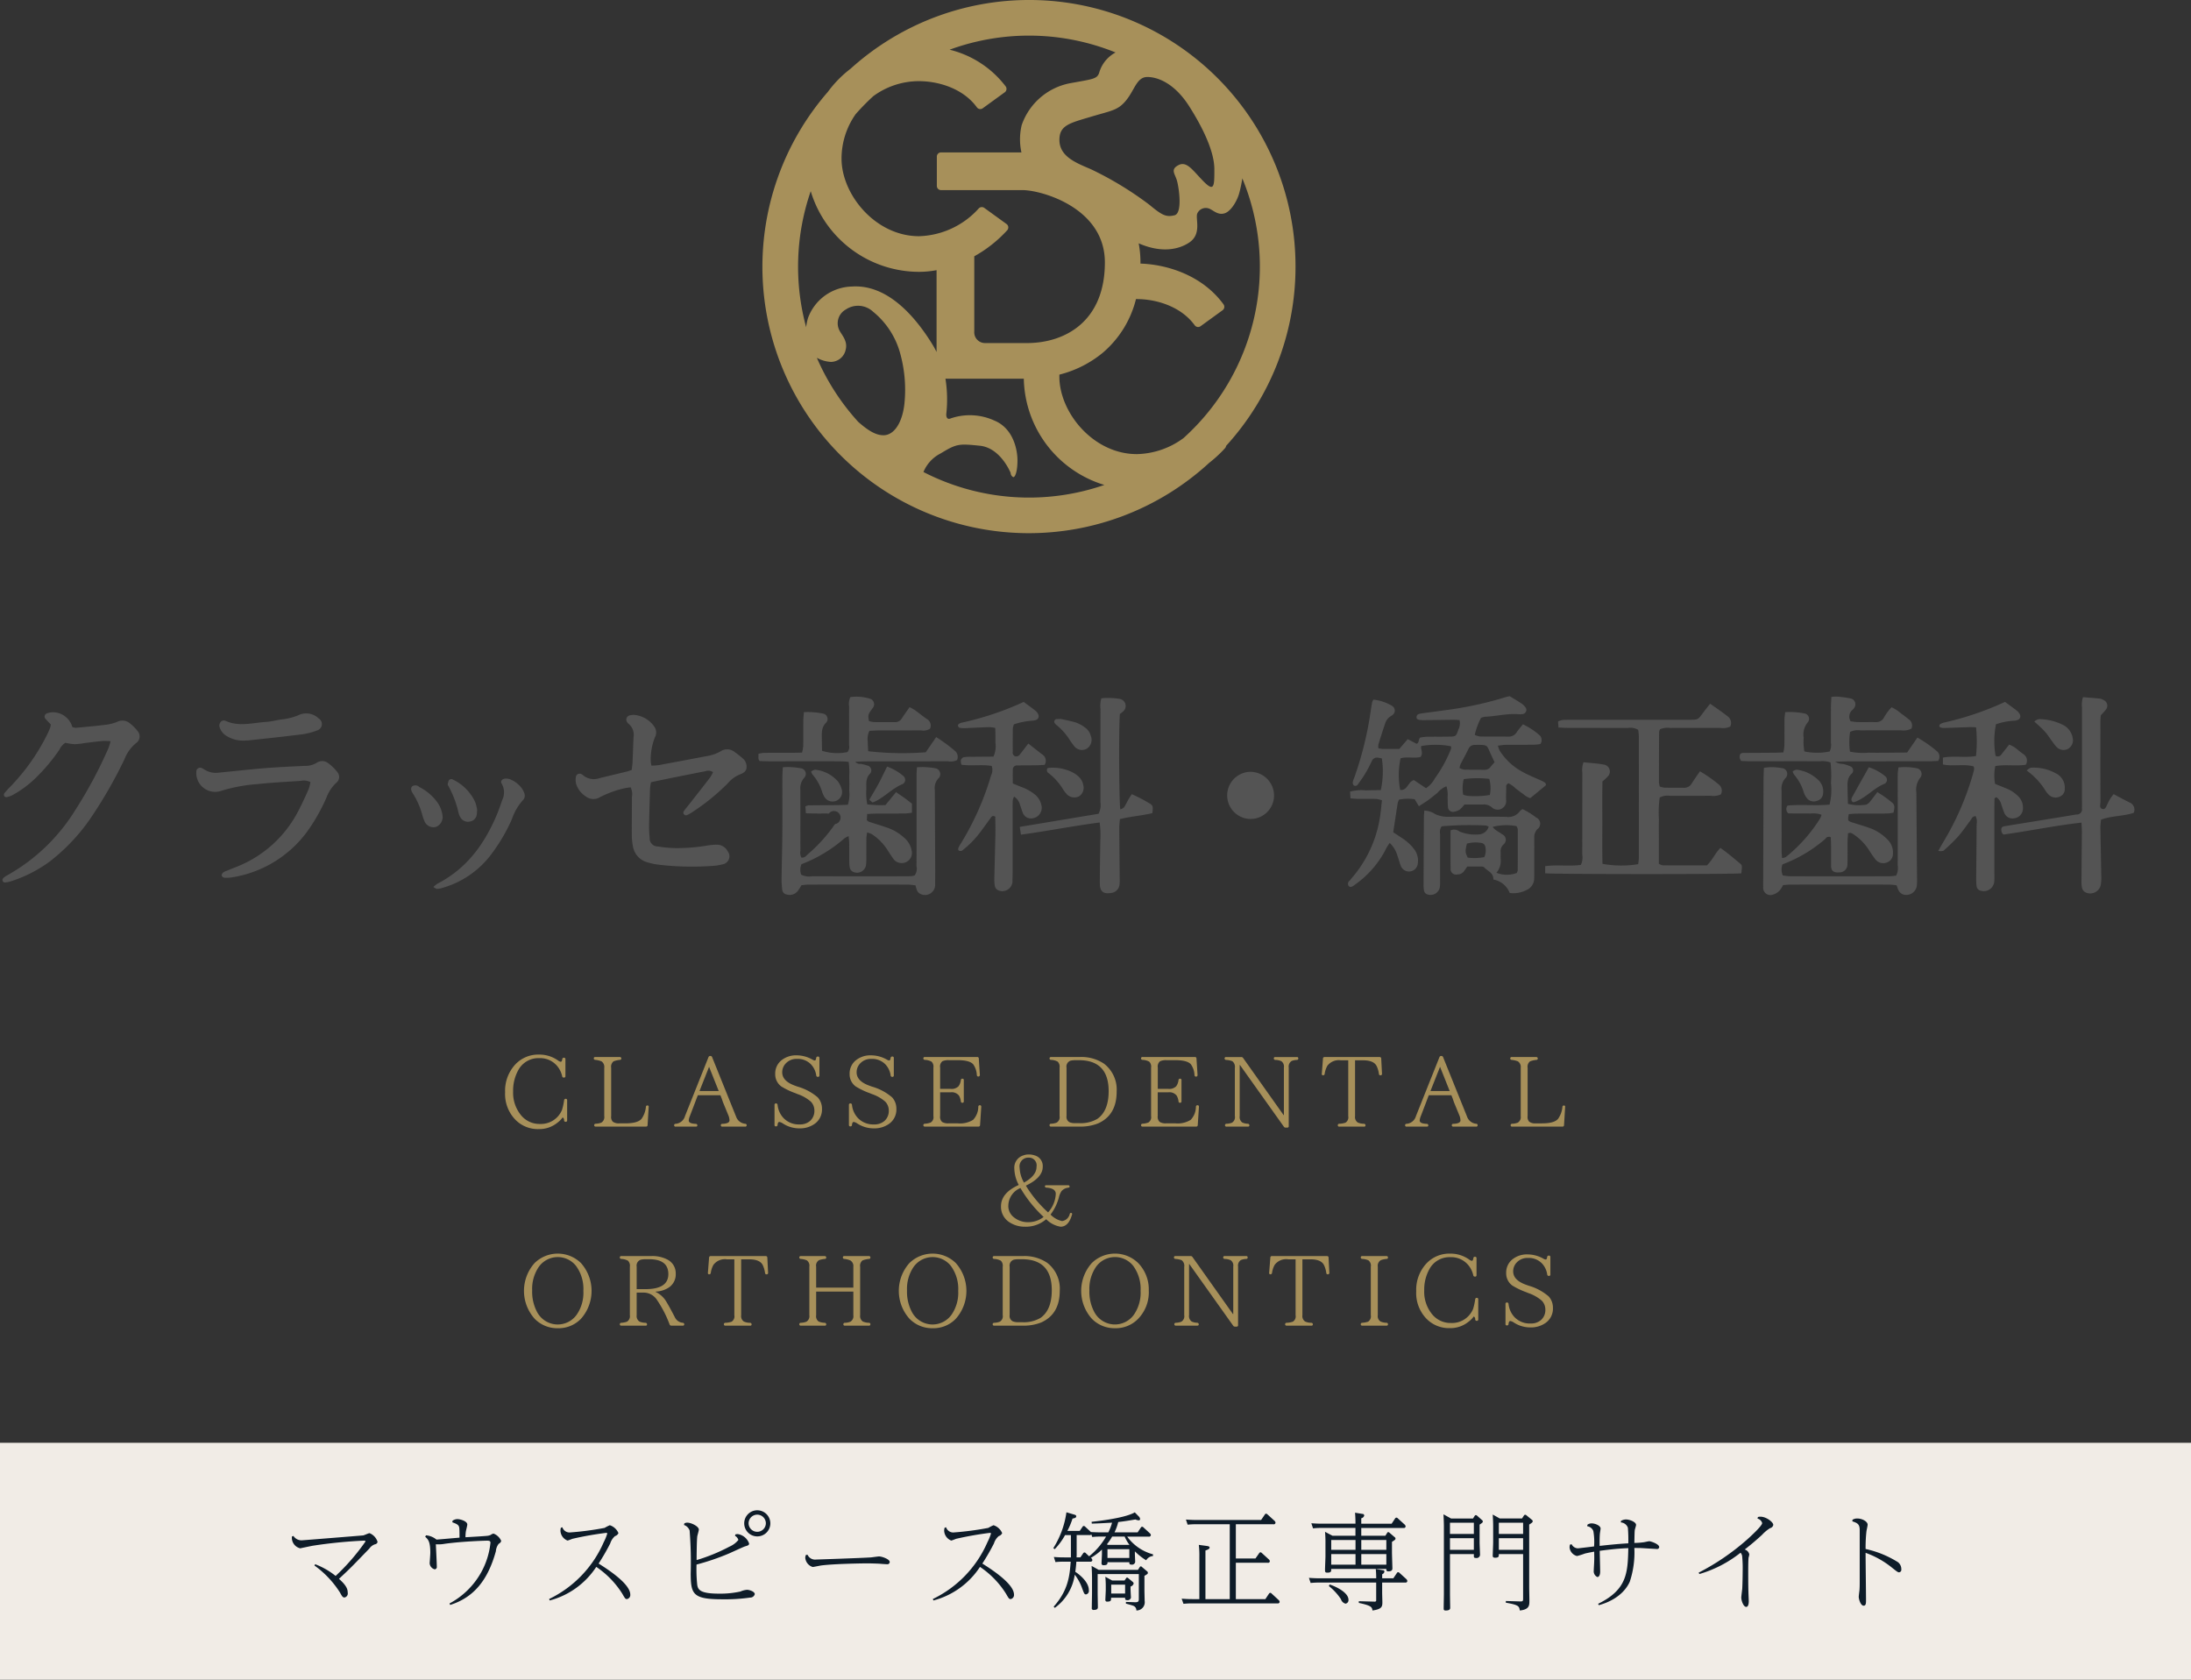
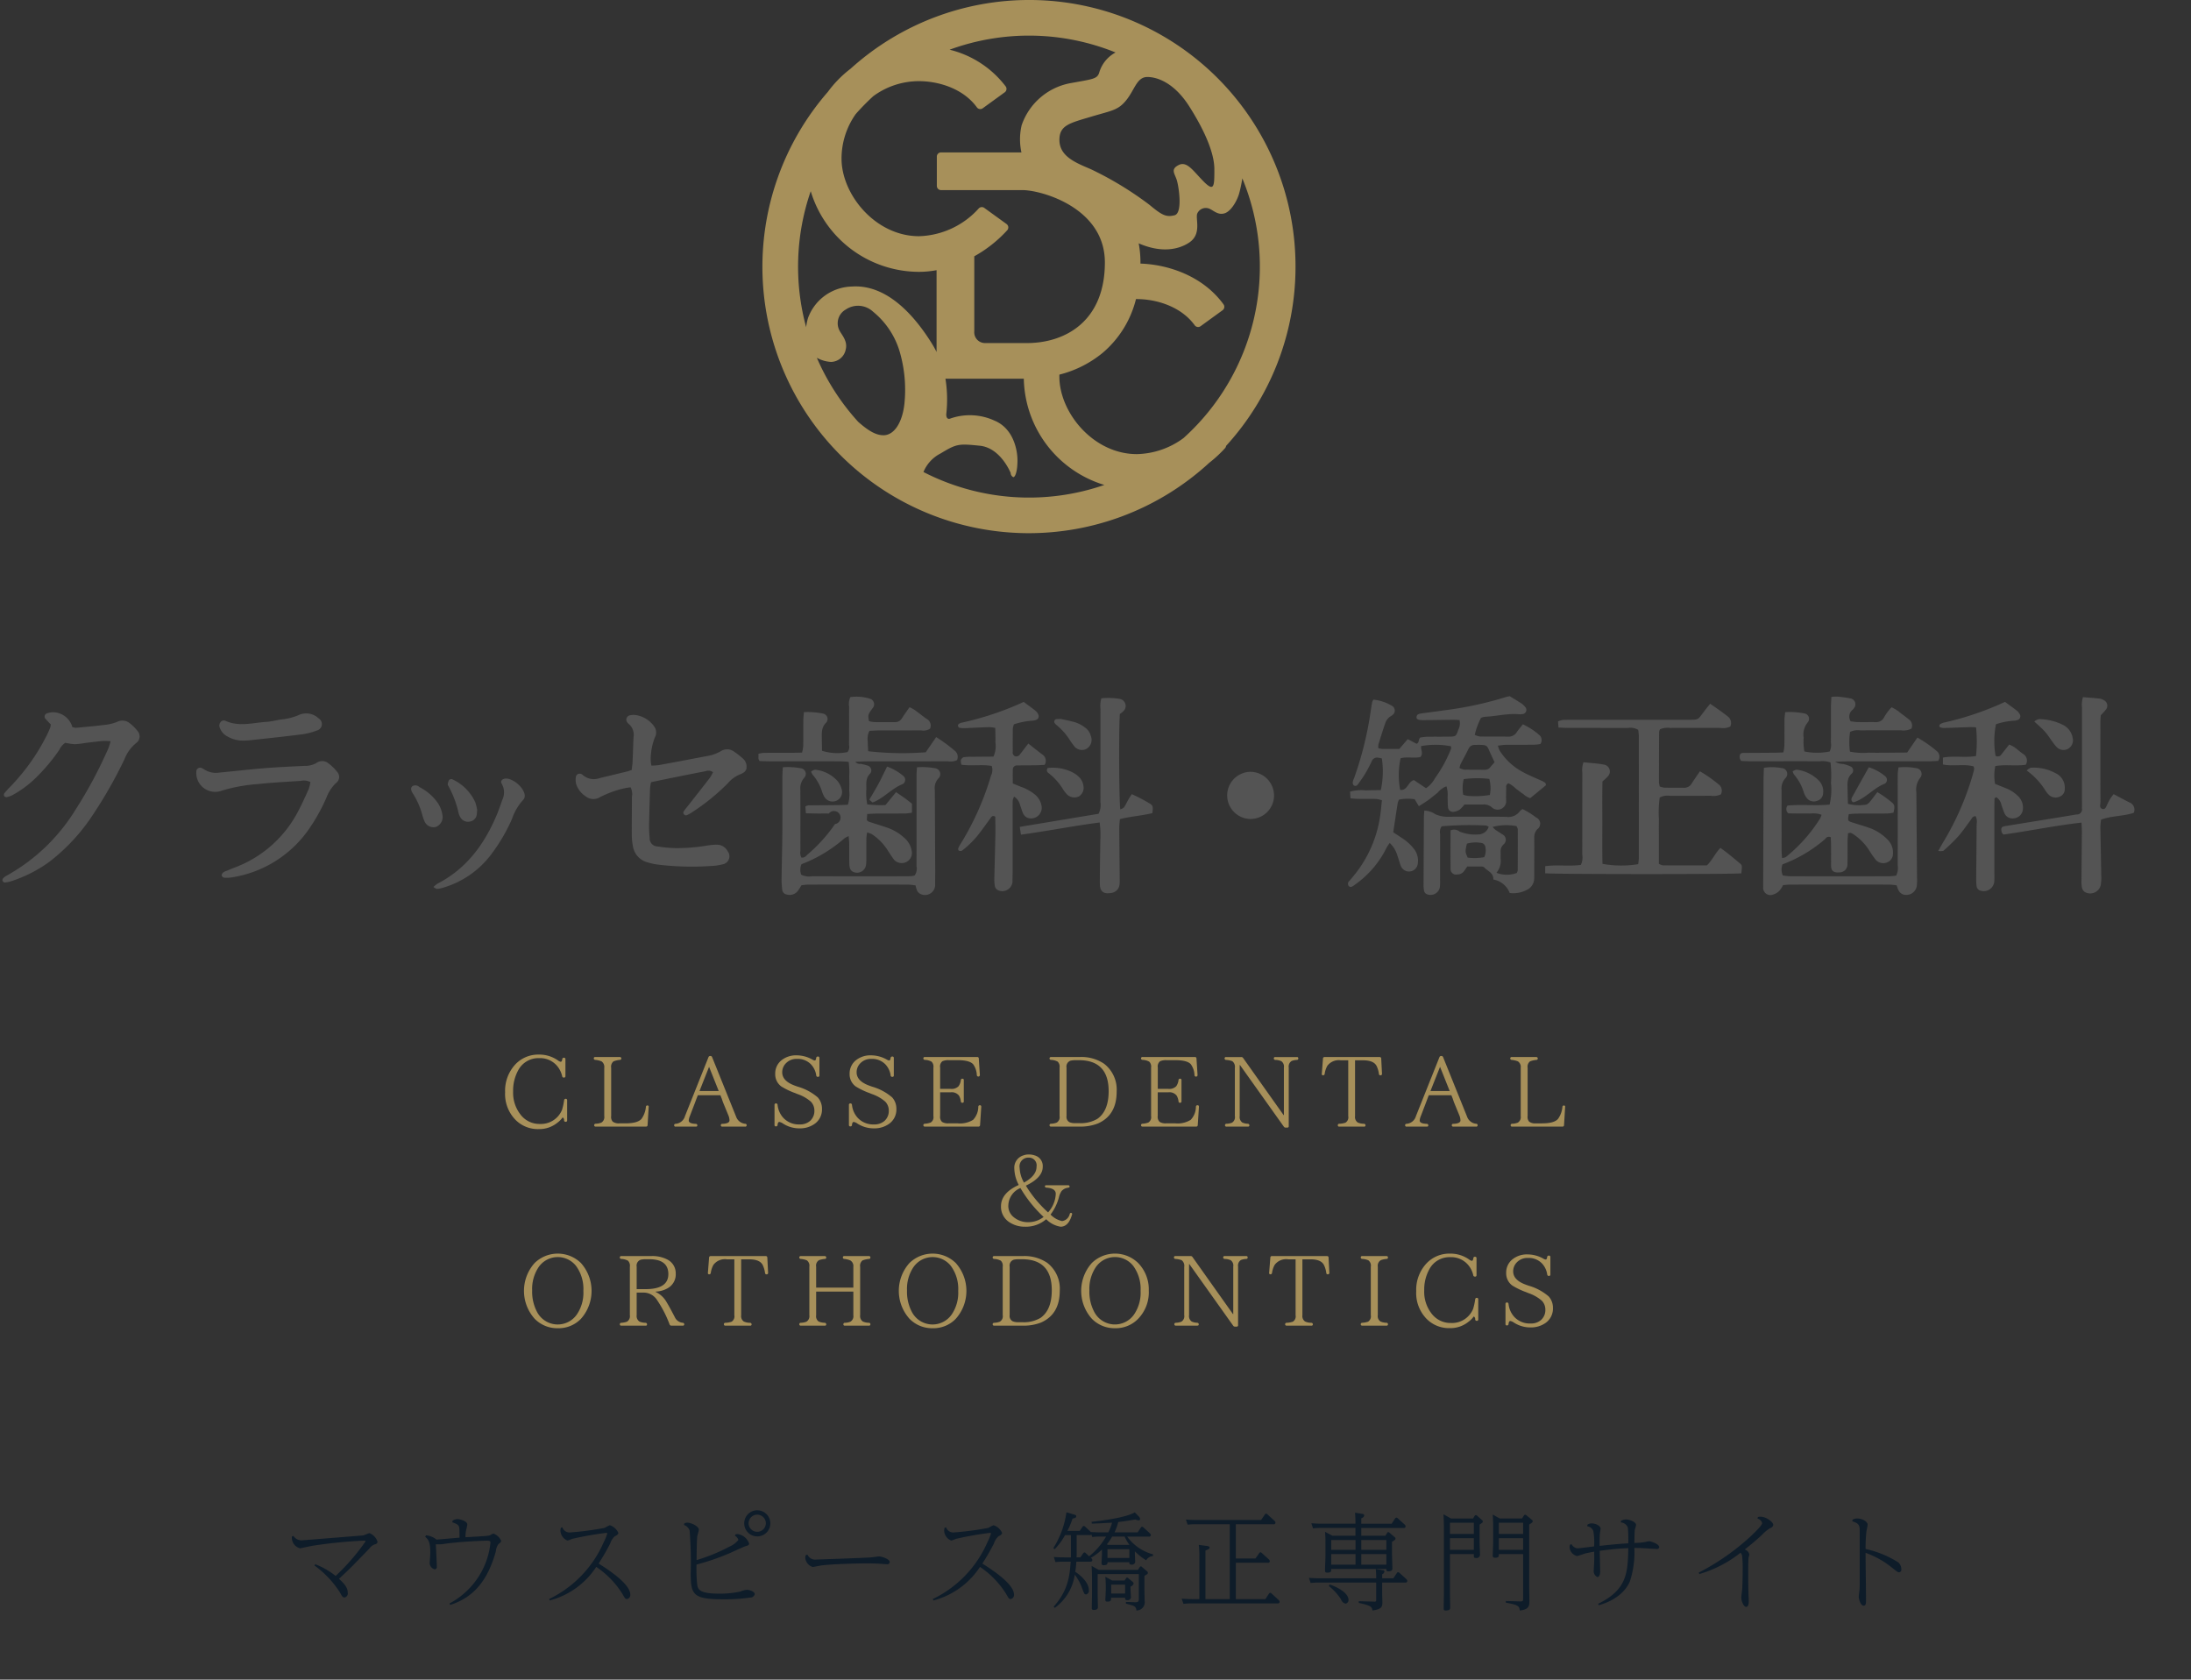
<svg xmlns="http://www.w3.org/2000/svg" id="logo01.svg" width="370" height="283.656" viewBox="0 0 370 283.656">
  <rect x="0" y="0" width="370" height="283.656" fill="#333333" stroke="none" />
  <defs>
    <style>
      .cls-1, .cls-3 {
        fill: #545454;
      }

      .cls-1 {
        fill-opacity: 0;
      }

      .cls-2 {
        fill: #a7905a;
      }

      .cls-2, .cls-3, .cls-5 {
        fill-rule: evenodd;
      }

      .cls-4 {
        fill: #f1ece6;
      }

      .cls-5 {
        fill: #0e1c29;
      }
    </style>
  </defs>
-   <rect id="長方形_842" data-name="長方形 842" class="cls-1" x="1" y="0.656" width="360" height="224" />
  <path id="シェイプ_1477" data-name="シェイプ 1477" class="cls-2" d="M494.777,373.368a44.98,44.98,0,0,0-75.138-33.418,19.244,19.244,0,0,0-3.842,3.916,44.991,44.991,0,0,0,64.416,62.63,21.005,21.005,0,0,0,2.664-2.468,0.7,0.7,0,0,0,.176-0.384A44.86,44.86,0,0,0,494.777,373.368Zm-28.561-28.13c1.415-1.769,1.769-3.892,3.537-3.892s4.6,1.062,7.074,4.953,4.245,7.785,4.245,10.615,0,3.893-1.769,2.123-2.829-3.537-4.244-2.83-0.708,1.416-.354,2.476,1.061,5.661-.354,6.015-2.122,0-4.244-1.768a56.885,56.885,0,0,0-9.9-6.016c-2.475-1.061-5.3-2.123-5.3-4.953,0-2.477,1.768-2.831,5.3-3.893S464.8,347.006,466.216,345.238Zm9.675,57.066a13.7,13.7,0,0,1-7.906,2.73c-7.371,0-13.087-7.038-13.087-13.092,0-.106,0-0.219.006-0.333a18.622,18.622,0,0,0,7.314-3.684,17.385,17.385,0,0,0,5.618-9.07c0.05,0,.1,0,0.149,0,3.169,0,7.4,1.163,9.771,4.423a0.708,0.708,0,0,0,.988.156l3.719-2.7a0.711,0.711,0,0,0,.156-0.991c-3.541-4.869-9.449-6.734-14.026-6.884,0-.064,0-0.127,0-0.193a17.314,17.314,0,0,0-.3-3.228c3.892,1.7,6.8,1.022,8.53-.131,2.122-1.416,1.061-3.894,1.343-4.858a1.573,1.573,0,0,1,2.194-.8c0.708,0.355,1.415,1.061,2.476.707s2.122-2.123,2.476-3.537a22.815,22.815,0,0,0,.484-2.353A38.967,38.967,0,0,1,475.891,402.3Zm-11.5-65.1a5.612,5.612,0,0,0-2.771,3.432c-0.353,1.061-1.061,1.061-4.952,1.77a10.776,10.776,0,0,0-8.135,7.076,10.326,10.326,0,0,0-.041,4.6H434.914a0.706,0.706,0,0,0-.707.707v4.954a0.707,0.707,0,0,0,.707.707h13.794c3.06,0,13.875,2.924,13.875,12.206,0,10.046-6.8,13.624-13.167,13.624h-7.067a1.818,1.818,0,0,1-1.82-1.97V371.626a21.911,21.911,0,0,0,5.564-4.4,0.7,0.7,0,0,0,.178-0.547,0.713,0.713,0,0,0-.288-0.5l-3.767-2.728a0.709,0.709,0,0,0-.94.1,14.1,14.1,0,0,1-10.076,4.682c-7.37,0-13.087-7.038-13.087-13.092a13.014,13.014,0,0,1,2.389-7.526,39.522,39.522,0,0,1,2.971-3.031,13.017,13.017,0,0,1,7.727-2.535c3.169,0,7.4,1.163,9.771,4.424a0.708,0.708,0,0,0,.989.155l3.718-2.7a0.709,0.709,0,0,0,.156-0.99,16.93,16.93,0,0,0-9.475-6.2A38.981,38.981,0,0,1,464.389,337.206Zm-51.481,23.431A19.133,19.133,0,0,0,431.2,374.252a16.279,16.279,0,0,0,2.962-.281v13.816a17.163,17.163,0,0,0-.84-1.5c-3.537-5.662-8.135-9.908-13.44-9.554a8.094,8.094,0,0,0-7.428,5.307,8.777,8.777,0,0,0-.317,1.563A39.055,39.055,0,0,1,412.908,360.637Zm1.038,28.134a5.505,5.505,0,0,0,2.4.695,2.586,2.586,0,0,0,2.476-2.122c0.353-1.416-.708-2.478-1.061-3.185a2.654,2.654,0,0,1,1.061-3.539,3.706,3.706,0,0,1,4.6.355,13.689,13.689,0,0,1,4.6,7.075,23.091,23.091,0,0,1,.707,8.492c-0.353,3.185-1.733,5.307-3.537,5.307-1.253,0-2.509-.715-4.267-2.263A39.1,39.1,0,0,1,413.946,388.771Zm18,19.287a6.13,6.13,0,0,1,2.921-3.149c2.7-1.644,3.05-1.644,6.587-1.29s5.216,4.6,5.216,4.6a0.813,0.813,0,0,0,.444.708c0.353,0,.707-1.061.707-2.831s-0.675-5.382-3.891-6.721a9.957,9.957,0,0,0-7.427-.354s-0.708.354-.708-0.708a22.194,22.194,0,0,0-.138-6.016h13.234a19.138,19.138,0,0,0,13.6,17.945A38.957,38.957,0,0,1,431.949,408.058ZM385.544,515.3l-0.183,3.05a0.25,0.25,0,0,1-.267.252h-8.5a0.222,0.222,0,0,1-.25-0.252,0.23,0.23,0,0,1,.25-0.232,2.928,2.928,0,0,0,.949-0.185,1.075,1.075,0,0,0,.5-1.1v-8.165a1.131,1.131,0,0,0-.466-1.085,3.737,3.737,0,0,0-1.05-.249,0.242,0.242,0,0,1-.25-0.269,0.212,0.212,0,0,1,.25-0.214h4.132a0.244,0.244,0,0,1,.266.266,0.236,0.236,0,0,1-.266.217,4.086,4.086,0,0,0-1.05.249,1.15,1.15,0,0,0-.4,1.085v8.148a1.175,1.175,0,0,0,.267.951,1.687,1.687,0,0,0,1.133.284h1.016c1.383,0,2.3-.252,2.733-0.785a4.162,4.162,0,0,0,.716-1.983,0.241,0.241,0,0,1,.266-0.25A0.2,0.2,0,0,1,385.544,515.3Zm28.3-5.332a3.422,3.422,0,0,0-.867-1.851,3.091,3.091,0,0,0-2.382-.949,2.47,2.47,0,0,0-1.916.783,2.138,2.138,0,0,0-.583,1.485c0,1,.733,1.747,2.182,2.265l0.417,0.151a8.976,8.976,0,0,1,3.4,1.816,2.852,2.852,0,0,1,.716,1.95,2.953,2.953,0,0,1-1.383,2.616,4.255,4.255,0,0,1-2.4.666,5.064,5.064,0,0,1-2.832-.833,1.551,1.551,0,0,0-.584-0.25c-0.166,0-.266.168-0.3,0.484a0.245,0.245,0,0,1-.267.266,0.221,0.221,0,0,1-.25-0.249v-3.367a0.233,0.233,0,0,1,.25-0.266,0.258,0.258,0,0,1,.267.249,3.824,3.824,0,0,0,.949,2.167,3.548,3.548,0,0,0,2.766,1.133,2.536,2.536,0,0,0,1.8-.616,2.25,2.25,0,0,0,.7-1.75,2.137,2.137,0,0,0-.6-1.484,6.771,6.771,0,0,0-2.266-1.283l-0.316-.133a12.463,12.463,0,0,1-2.383-1.133,2.527,2.527,0,0,1-1.049-2.117,2.851,2.851,0,0,1,1.1-2.351,3.914,3.914,0,0,1,2.533-.8,5.444,5.444,0,0,1,2.649.717,0.914,0.914,0,0,0,.4.149c0.116,0,.2-0.133.233-0.4a0.277,0.277,0,0,1,.283-0.266,0.238,0.238,0,0,1,.267.266v2.917a0.222,0.222,0,0,1-.25.251A0.261,0.261,0,0,1,413.839,509.973Zm12.564,0a3.422,3.422,0,0,0-.867-1.851,3.091,3.091,0,0,0-2.382-.949,2.47,2.47,0,0,0-1.916.783,2.138,2.138,0,0,0-.583,1.485c0,1,.733,1.747,2.182,2.265l0.417,0.151a8.976,8.976,0,0,1,3.4,1.816,2.852,2.852,0,0,1,.716,1.95,2.951,2.951,0,0,1-1.383,2.616,4.255,4.255,0,0,1-2.4.666,5.064,5.064,0,0,1-2.832-.833,1.555,1.555,0,0,0-.583-0.25c-0.167,0-.267.168-0.3,0.484a0.245,0.245,0,0,1-.267.266,0.221,0.221,0,0,1-.25-0.249v-3.367a0.233,0.233,0,0,1,.25-0.266,0.258,0.258,0,0,1,.267.249,3.824,3.824,0,0,0,.949,2.167,3.548,3.548,0,0,0,2.766,1.133,2.534,2.534,0,0,0,1.8-.616,2.25,2.25,0,0,0,.7-1.75,2.137,2.137,0,0,0-.6-1.484,6.763,6.763,0,0,0-2.265-1.283l-0.317-.133a12.445,12.445,0,0,1-2.382-1.133,2.525,2.525,0,0,1-1.05-2.117,2.849,2.849,0,0,1,1.1-2.351,3.909,3.909,0,0,1,2.532-.8,5.444,5.444,0,0,1,2.649.717,0.914,0.914,0,0,0,.4.149c0.116,0,.2-0.133.233-0.4a0.277,0.277,0,0,1,.283-0.266,0.238,0.238,0,0,1,.267.266v2.917a0.222,0.222,0,0,1-.25.251A0.261,0.261,0,0,1,426.4,509.973Zm15.3,5.3-0.2,3.082a0.255,0.255,0,0,1-.283.252h-9.03a0.234,0.234,0,0,1-.267-0.252,0.24,0.24,0,0,1,.25-0.232,3.614,3.614,0,0,0,.983-0.2,1.053,1.053,0,0,0,.467-1.085v-8.2a1.171,1.171,0,0,0-.317-1,2.565,2.565,0,0,0-1.133-.3,0.251,0.251,0,0,1-.25-0.269,0.227,0.227,0,0,1,.267-0.214h8.83a0.24,0.24,0,0,1,.266.249l0.184,2.8a0.259,0.259,0,0,1-.517.016,3.369,3.369,0,0,0-.6-1.817c-0.4-.483-1.3-0.716-2.665-0.716h-1.467a2.439,2.439,0,0,0-1.082.182,1.13,1.13,0,0,0-.383,1.067v3.6h1.765a1.642,1.642,0,0,0,1.35-.449,2.282,2.282,0,0,0,.383-1.017,0.242,0.242,0,0,1,.267-0.251,0.216,0.216,0,0,1,.233.267v3.533a0.226,0.226,0,0,1-.25.267,0.236,0.236,0,0,1-.25-0.25,2.421,2.421,0,0,0-.317-0.966,1.552,1.552,0,0,0-1.416-.551h-1.765v3.984a1.165,1.165,0,0,0,.333,1.016,1.916,1.916,0,0,0,1.132.235h1.467a4.187,4.187,0,0,0,2.632-.585,3.23,3.23,0,0,0,.883-2.216,0.247,0.247,0,0,1,.283-0.251A0.212,0.212,0,0,1,441.7,515.273Zm11.8-8.416h4.815a6.83,6.83,0,0,1,4.1,1.116,5.5,5.5,0,0,1,2.149,4.734c0,2.65-1.05,4.432-3.149,5.365a8.11,8.11,0,0,1-3.182.535H453.5a0.233,0.233,0,0,1-.266-0.252,0.239,0.239,0,0,1,.249-0.232,2.929,2.929,0,0,0,.95-0.185,1.048,1.048,0,0,0,.5-1.1v-8.183a1.189,1.189,0,0,0-.317-1.017,2.56,2.56,0,0,0-1.133-.3,0.246,0.246,0,0,1-.249-0.251A0.229,0.229,0,0,1,453.5,506.857Zm4.082,0.533a3.747,3.747,0,0,0-.8.083,1.046,1.046,0,0,0-.683,1.183v8.166a1.022,1.022,0,0,0,.483,1.035,2.222,2.222,0,0,0,1,.165h0.6a5.545,5.545,0,0,0,3.115-.716c1.267-.883,1.916-2.434,1.916-4.683,0-3.483-1.683-5.233-5.031-5.233h-0.6Zm20.878,7.883-0.2,3.082a0.255,0.255,0,0,1-.283.252h-9.031a0.234,0.234,0,0,1-.266-0.252,0.24,0.24,0,0,1,.25-0.232,3.623,3.623,0,0,0,.983-0.2,1.054,1.054,0,0,0,.466-1.085v-8.2a1.174,1.174,0,0,0-.316-1,2.565,2.565,0,0,0-1.133-.3,0.251,0.251,0,0,1-.25-0.269,0.226,0.226,0,0,1,.266-0.214h8.831a0.24,0.24,0,0,1,.266.249l0.183,2.8a0.258,0.258,0,1,1-.516.016,3.369,3.369,0,0,0-.6-1.817c-0.4-.483-1.3-0.716-2.665-0.716h-1.467a2.446,2.446,0,0,0-1.083.182,1.13,1.13,0,0,0-.383,1.067v3.6h1.766a1.643,1.643,0,0,0,1.35-.449,2.294,2.294,0,0,0,.383-1.017,0.242,0.242,0,0,1,.267-0.251,0.216,0.216,0,0,1,.233.267v3.533a0.226,0.226,0,0,1-.25.267,0.236,0.236,0,0,1-.25-0.25,2.437,2.437,0,0,0-.317-0.966,1.553,1.553,0,0,0-1.416-.551H471.51v3.984a1.167,1.167,0,0,0,.333,1.016,1.919,1.919,0,0,0,1.133.235h1.467a4.189,4.189,0,0,0,2.632-.585,3.23,3.23,0,0,0,.883-2.216,0.247,0.247,0,0,1,.283-0.251A0.212,0.212,0,0,1,478.458,515.273ZM495,507.34a2.683,2.683,0,0,0-.883.183,1.1,1.1,0,0,0-.483,1.1v9.883a0.231,0.231,0,0,1-.267.266h-0.25a0.342,0.342,0,0,1-.316-0.165l-7.4-10.4h-0.05v8.616a1.135,1.135,0,0,0,.434,1.084,2.437,2.437,0,0,0,.949.217,0.253,0.253,0,0,1,.25.284c0,0.133-.083.2-0.266,0.2h-3.582a0.227,0.227,0,0,1-.267-0.252,0.23,0.23,0,0,1,.25-0.232,2.727,2.727,0,0,0,.933-0.185,1.081,1.081,0,0,0,.483-1.116V508.69a1.194,1.194,0,0,0-.433-1.134,3.415,3.415,0,0,0-1.05-.216,0.242,0.242,0,0,1-.25-0.269,0.219,0.219,0,0,1,.267-0.214h2.549a0.36,0.36,0,0,1,.316.165l6.831,9.634h0.05v-8.033a1.1,1.1,0,0,0-.433-1.067,2.523,2.523,0,0,0-1-.216,0.246,0.246,0,0,1-.267-0.269,0.219,0.219,0,0,1,.267-0.214H495a0.216,0.216,0,0,1,.25.232A0.237,0.237,0,0,1,495,507.34Zm14.381,2.333a0.233,0.233,0,0,1-.25.266,0.237,0.237,0,0,1-.267-0.232,4.367,4.367,0,0,0-.367-1.284c-0.316-.683-1.082-1.016-2.3-1.016h-1.366v9.432a1.111,1.111,0,0,0,.45,1.067,2.574,2.574,0,0,0,1.05.217,0.266,0.266,0,0,1,.266.284,0.216,0.216,0,0,1-.266.2h-4.148a0.227,0.227,0,0,1-.267-0.252,0.236,0.236,0,0,1,.267-0.232,3.585,3.585,0,0,0,1.032-.185,1.06,1.06,0,0,0,.467-1.1v-9.432h-1.25a2.419,2.419,0,0,0-2.282.932,3.874,3.874,0,0,0-.45,1.368,0.262,0.262,0,0,1-.283.232,0.208,0.208,0,0,1-.2-0.266l0.2-2.567a0.248,0.248,0,0,1,.266-0.249h9.3a0.247,0.247,0,0,1,.266.249Zm30.926,5.632-0.183,3.05a0.25,0.25,0,0,1-.267.252h-8.5a0.221,0.221,0,0,1-.249-0.252,0.23,0.23,0,0,1,.249-0.232,2.935,2.935,0,0,0,.95-0.185,1.075,1.075,0,0,0,.5-1.1v-8.165a1.131,1.131,0,0,0-.466-1.085,3.737,3.737,0,0,0-1.05-.249,0.242,0.242,0,0,1-.25-0.269,0.212,0.212,0,0,1,.25-0.214h4.132a0.244,0.244,0,0,1,.266.266,0.236,0.236,0,0,1-.266.217,4.086,4.086,0,0,0-1.05.249,1.15,1.15,0,0,0-.4,1.085v8.148a1.172,1.172,0,0,0,.267.951,1.685,1.685,0,0,0,1.133.284H536.4c1.383,0,2.3-.252,2.732-0.785a4.151,4.151,0,0,0,.717-1.983,0.241,0.241,0,0,1,.266-0.25A0.2,0.2,0,0,1,540.311,515.3Zm-84.953,19.254a1.549,1.549,0,0,0,1.3-1.216,0.214,0.214,0,0,1,.35-0.116,0.246,0.246,0,0,1,.016.282c-0.383,1.334-1.032,2-1.915,2a4.4,4.4,0,0,1-2.433-1.267,5.238,5.238,0,0,1-3.565,1.267,4.675,4.675,0,0,1-2.533-.684,3.1,3.1,0,0,1-1.533-2.767q0-2.249,3-3.6a6.12,6.12,0,0,1-.749-2.749,2.163,2.163,0,0,1,1.549-2.251,2.443,2.443,0,0,1,.9-0.15,2.918,2.918,0,0,1,1.016.167,1.85,1.85,0,0,1,1.333,1.916c0,1.217-.95,2.283-2.849,3.183a20.423,20.423,0,0,0,3.749,4.518,4.957,4.957,0,0,0,1.3-3.133c0-.618-0.517-0.968-1.566-1.051a0.246,0.246,0,0,1-.267-0.267c0-.083.084-0.134,0.267-0.134h3.632a0.232,0.232,0,0,1,.266.268c0,0.067-.083.116-0.249,0.149a1.717,1.717,0,0,0-1.117.584,3.237,3.237,0,0,0-.433,1.033,8.338,8.338,0,0,1-1.416,2.917A3.889,3.889,0,0,0,455.358,534.559Zm-9.08-2.549a2.4,2.4,0,0,0,.933,1.9,3.728,3.728,0,0,0,2.449.834,4.182,4.182,0,0,0,2.583-.884,21.424,21.424,0,0,1-3.915-4.883A3.276,3.276,0,0,0,446.278,532.01Zm4.765-6.617a1.3,1.3,0,0,0-1.332-1.551,1.479,1.479,0,0,0-1.517,1.75,5.458,5.458,0,0,0,.733,2.468C450.327,527.276,451.043,526.394,451.043,525.393ZM374.1,541.637a7.077,7.077,0,0,1-.017,9.449,5.25,5.25,0,0,1-3.881,1.566,5.332,5.332,0,0,1-3.9-1.582,7.057,7.057,0,0,1-.017-9.433A5.608,5.608,0,0,1,374.1,541.637Zm-7.131.682a6.616,6.616,0,0,0-1.1,3.968,7.269,7.269,0,0,0,.85,3.665,3.936,3.936,0,0,0,6.68.4,6.5,6.5,0,0,0,1.117-4,6.573,6.573,0,0,0-1.25-4.234A3.928,3.928,0,0,0,366.97,542.319Zm24.327,9.9h-1.916a0.306,0.306,0,0,1-.3-0.2,19.509,19.509,0,0,0-2.115-4.117,2.694,2.694,0,0,0-2.266-1.266h-1.183v3.817a1.118,1.118,0,0,0,.483,1.083,2.817,2.817,0,0,0,1.016.2,0.254,0.254,0,0,1,.25.283,0.2,0.2,0,0,1-.25.2h-4.082a0.233,0.233,0,0,1-.266-0.25,0.246,0.246,0,0,1,.266-0.233,3.607,3.607,0,0,0,.933-0.184,1.075,1.075,0,0,0,.5-1.1v-8.167a1.213,1.213,0,0,0-.316-1.034,2.562,2.562,0,0,0-1.133-.3,0.249,0.249,0,0,1-.25-0.266,0.227,0.227,0,0,1,.266-0.217h5.015a5.456,5.456,0,0,1,2.716.566,2.587,2.587,0,0,1,1.449,2.367,2.672,2.672,0,0,1-1.4,2.517,4.38,4.38,0,0,1-2,.55v0.05A4.163,4.163,0,0,1,388.6,548.3c0.267,0.433.717,1.25,1.35,2.466a1.625,1.625,0,0,0,1.349.967,0.244,0.244,0,0,1,.25.25A0.216,0.216,0,0,1,391.3,552.219Zm-7.78-6.167h1.5c2.566,0,3.849-.849,3.849-2.533S387.782,541,385.633,541H385a3.737,3.737,0,0,0-.8.083,1.046,1.046,0,0,0-.683,1.182v3.784Zm22.194-2.766a0.233,0.233,0,0,1-.25.266,0.238,0.238,0,0,1-.267-0.233,4.393,4.393,0,0,0-.366-1.282c-0.317-.684-1.083-1.018-2.3-1.018h-1.366v9.434a1.11,1.11,0,0,0,.449,1.066,2.557,2.557,0,0,0,1.05.217,0.267,0.267,0,0,1,.267.283,0.217,0.217,0,0,1-.267.2h-4.148a0.227,0.227,0,0,1-.267-0.25,0.237,0.237,0,0,1,.267-0.233,3.594,3.594,0,0,0,1.033-.184,1.062,1.062,0,0,0,.466-1.1v-9.434h-1.25a2.418,2.418,0,0,0-2.282.934,3.883,3.883,0,0,0-.45,1.366,0.261,0.261,0,0,1-.283.233,0.208,0.208,0,0,1-.2-0.266l0.2-2.567a0.25,0.25,0,0,1,.267-0.25h9.3a0.25,0.25,0,0,1,.267.25Zm17.029,8.933h-4.065a0.221,0.221,0,0,1-.25-0.25,0.231,0.231,0,0,1,.25-0.233,2.6,2.6,0,0,0,.933-0.184,1.077,1.077,0,0,0,.5-1.1v-3.984h-6.281v3.984a1.1,1.1,0,0,0,.416,1.066,2.851,2.851,0,0,0,1.033.217,0.254,0.254,0,0,1,.25.283,0.2,0.2,0,0,1-.25.2h-4.032a0.233,0.233,0,0,1-.266-0.25,0.241,0.241,0,0,1,.25-0.233,2.765,2.765,0,0,0,.949-0.184,1.075,1.075,0,0,0,.5-1.1v-8.185a1.1,1.1,0,0,0-.433-1.082,3.364,3.364,0,0,0-1.016-.234,0.249,0.249,0,0,1-.25-0.266,0.227,0.227,0,0,1,.266-0.217h4.032a0.233,0.233,0,0,1,.25.266,0.219,0.219,0,0,1-.25.217,4.3,4.3,0,0,0-.949.2,1.06,1.06,0,0,0-.5,1.116V545.8h6.281v-3.517a1.1,1.1,0,0,0-.517-1.083,3.507,3.507,0,0,0-1-.251,0.24,0.24,0,0,1-.25-0.266,0.213,0.213,0,0,1,.25-0.217h4.148a0.233,0.233,0,0,1,.25.266,0.219,0.219,0,0,1-.25.217,4.137,4.137,0,0,0-1.083.251,1.148,1.148,0,0,0-.4,1.083v8.167a1.108,1.108,0,0,0,.45,1.066,2.6,2.6,0,0,0,1.033.217,0.235,0.235,0,0,1,.25.25A0.216,0.216,0,0,1,422.74,552.219ZM437.4,541.637a7.075,7.075,0,0,1-.017,9.449,5.251,5.251,0,0,1-3.882,1.566,5.329,5.329,0,0,1-3.9-1.582,7.057,7.057,0,0,1-.017-9.433A5.608,5.608,0,0,1,437.4,541.637Zm-7.131.682a6.623,6.623,0,0,0-1.1,3.968,7.279,7.279,0,0,0,.849,3.665,3.937,3.937,0,0,0,6.681.4,6.5,6.5,0,0,0,1.117-4,6.573,6.573,0,0,0-1.25-4.234A3.928,3.928,0,0,0,430.273,542.319Zm13.631-1.85h4.815a6.844,6.844,0,0,1,4.1,1.116,5.5,5.5,0,0,1,2.149,4.734c0,2.65-1.05,4.432-3.149,5.366a8.111,8.111,0,0,1-3.182.534H443.9a0.233,0.233,0,0,1-.266-0.25,0.24,0.24,0,0,1,.249-0.233,2.96,2.96,0,0,0,.95-0.184,1.05,1.05,0,0,0,.5-1.1v-8.185a1.191,1.191,0,0,0-.317-1.016,2.557,2.557,0,0,0-1.133-.3,0.244,0.244,0,0,1-.249-0.25A0.229,0.229,0,0,1,443.9,540.469ZM447.986,541a3.739,3.739,0,0,0-.8.083,1.046,1.046,0,0,0-.683,1.182v8.168a1.019,1.019,0,0,0,.483,1.033,2.218,2.218,0,0,0,1,.167h0.6a5.553,5.553,0,0,0,3.115-.717c1.266-.883,1.916-2.433,1.916-4.684,0-3.482-1.683-5.232-5.031-5.232h-0.6Zm20.211,0.634a6.367,6.367,0,0,1,1.8,4.65,6.434,6.434,0,0,1-1.816,4.8,5.254,5.254,0,0,1-3.882,1.566,5.332,5.332,0,0,1-3.9-1.582,7.057,7.057,0,0,1-.017-9.433A5.608,5.608,0,0,1,468.2,541.637Zm-7.13.682a6.616,6.616,0,0,0-1.1,3.968,7.269,7.269,0,0,0,.85,3.665,3.936,3.936,0,0,0,6.68.4,6.5,6.5,0,0,0,1.117-4,6.573,6.573,0,0,0-1.25-4.234A3.927,3.927,0,0,0,461.067,542.319Zm25.376-1.367a2.744,2.744,0,0,0-.883.184,1.1,1.1,0,0,0-.483,1.1v9.883a0.231,0.231,0,0,1-.266.267h-0.25a0.343,0.343,0,0,1-.317-0.167l-7.4-10.4H476.8v8.616a1.133,1.133,0,0,0,.433,1.083,2.42,2.42,0,0,0,.95.217,0.254,0.254,0,0,1,.25.283c0,0.133-.084.2-0.267,0.2h-3.582a0.227,0.227,0,0,1-.267-0.25,0.231,0.231,0,0,1,.25-0.233,2.75,2.75,0,0,0,.933-0.184,1.083,1.083,0,0,0,.484-1.116V542.3a1.2,1.2,0,0,0-.434-1.135,3.461,3.461,0,0,0-1.049-.216,0.24,0.24,0,0,1-.25-0.266,0.219,0.219,0,0,1,.266-0.217h2.549a0.358,0.358,0,0,1,.317.167l6.831,9.632h0.05v-8.032a1.106,1.106,0,0,0-.433-1.068,2.578,2.578,0,0,0-1-.216,0.245,0.245,0,0,1-.267-0.266,0.22,0.22,0,0,1,.267-0.217h3.615a0.216,0.216,0,0,1,.25.233A0.235,0.235,0,0,1,486.443,540.952Zm14.047,2.334a0.233,0.233,0,0,1-.25.266,0.237,0.237,0,0,1-.266-0.233,4.393,4.393,0,0,0-.367-1.282c-0.316-.684-1.083-1.018-2.3-1.018h-1.366v9.434a1.108,1.108,0,0,0,.45,1.066,2.553,2.553,0,0,0,1.05.217,0.267,0.267,0,0,1,.266.283,0.216,0.216,0,0,1-.266.2h-4.149a0.226,0.226,0,0,1-.266-0.25,0.236,0.236,0,0,1,.266-0.233,3.594,3.594,0,0,0,1.033-.184,1.061,1.061,0,0,0,.467-1.1v-9.434h-1.25a2.42,2.42,0,0,0-2.283.934,3.863,3.863,0,0,0-.449,1.366,0.262,0.262,0,0,1-.284.233,0.209,0.209,0,0,1-.2-0.266l0.2-2.567a0.25,0.25,0,0,1,.267-0.25h9.3a0.249,0.249,0,0,1,.266.25Zm9.649,8.933h-4.082a0.233,0.233,0,0,1-.266-0.25,0.241,0.241,0,0,1,.25-0.233,3.963,3.963,0,0,0,.983-0.184,1.062,1.062,0,0,0,.466-1.1v-8.185a1.1,1.1,0,0,0-.416-1.082,2.893,2.893,0,0,0-1.033-.234,0.249,0.249,0,0,1-.25-0.266,0.227,0.227,0,0,1,.266-0.217h4.082a0.233,0.233,0,0,1,.25.266,0.219,0.219,0,0,1-.25.217,3.915,3.915,0,0,0-.933.2,1.077,1.077,0,0,0-.533,1.116v8.185a1.075,1.075,0,0,0,.45,1.066,2.651,2.651,0,0,0,1.016.217,0.235,0.235,0,0,1,.25.25A0.216,0.216,0,0,1,510.139,552.219Zm27.144-8.633a3.421,3.421,0,0,0-.866-1.85,3.084,3.084,0,0,0-2.382-.95,2.477,2.477,0,0,0-1.917.782,2.141,2.141,0,0,0-.583,1.485c0,1,.733,1.75,2.183,2.267l0.416,0.149a8.965,8.965,0,0,1,3.4,1.817,2.852,2.852,0,0,1,.716,1.95,2.957,2.957,0,0,1-1.382,2.617,4.263,4.263,0,0,1-2.4.666,5.068,5.068,0,0,1-2.833-.834,1.519,1.519,0,0,0-.583-0.249c-0.166,0-.266.166-0.3,0.483a0.245,0.245,0,0,1-.266.267,0.221,0.221,0,0,1-.25-0.251V548.57a0.233,0.233,0,0,1,.25-0.267,0.257,0.257,0,0,1,.266.249,3.831,3.831,0,0,0,.95,2.167,3.549,3.549,0,0,0,2.766,1.134,2.538,2.538,0,0,0,1.8-.617,2.25,2.25,0,0,0,.7-1.75,2.137,2.137,0,0,0-.6-1.484,6.8,6.8,0,0,0-2.266-1.284l-0.317-.133a12.46,12.46,0,0,1-2.382-1.132,2.528,2.528,0,0,1-1.05-2.118,2.845,2.845,0,0,1,1.1-2.349,3.9,3.9,0,0,1,2.532-.8,5.471,5.471,0,0,1,2.649.717,0.911,0.911,0,0,0,.4.15c0.117,0,.2-0.133.233-0.4a0.279,0.279,0,0,1,.284-0.268,0.238,0.238,0,0,1,.266.268v2.917a0.22,0.22,0,0,1-.249.249A0.263,0.263,0,0,1,537.283,543.586ZM371.529,513.907a0.259,0.259,0,0,0-.267.25,10.873,10.873,0,0,1-.341,1.591,3.847,3.847,0,0,1-3.718,2.407,4.006,4.006,0,0,1-3.3-1.582,5.968,5.968,0,0,1-1.25-3.917,7.081,7.081,0,0,1,.833-3.516,3.859,3.859,0,0,1,3.6-2.1,3.743,3.743,0,0,1,2.932,1.25,4.029,4.029,0,0,1,.917,1.8,0.259,0.259,0,0,0,.283.234,0.226,0.226,0,0,0,.266-0.25v-2.834a0.231,0.231,0,0,0-.266-0.266,0.245,0.245,0,0,0-.267.266c-0.05.284-.133,0.417-0.266,0.417a1.149,1.149,0,0,1-.467-0.234A5.448,5.448,0,0,0,367,506.44a5.3,5.3,0,0,0-3.9,1.582,6.513,6.513,0,0,0-1.8,4.767,6.23,6.23,0,0,0,1.766,4.683,5.294,5.294,0,0,0,3.915,1.55,4.819,4.819,0,0,0,3.115-1.049,4.09,4.09,0,0,0,.917-0.918,0.476,0.476,0,0,1,.244.469,0.245,0.245,0,0,0,.267.266,0.221,0.221,0,0,0,.25-0.25v-3.367A0.232,0.232,0,0,0,371.529,513.907Zm30.312,4.216a1.8,1.8,0,0,1-1.533-1.2l-4.049-10.048a0.3,0.3,0,0,0-.3-0.2h-0.016a0.3,0.3,0,0,0-.3.2l-3.965,9.948a1.794,1.794,0,0,1-1.733,1.316h0.167a0.219,0.219,0,0,0-.267.217,0.227,0.227,0,0,0,.267.252h3.382c0.183,0,.266-0.067.266-0.2a0.246,0.246,0,0,0-.266-0.269c-0.8-.032-1.183-0.214-1.183-0.565a2.17,2.17,0,0,1,.183-0.734l0.9-2.349,0.233-.634,0.219-.553h3.809l0.22,0.553,0.217,0.634,0.933,2.266a2.292,2.292,0,0,1,.167.8c0,0.35-.4.55-1.2,0.582a0.227,0.227,0,0,0-.267.217,0.234,0.234,0,0,0,.267.252h3.832a0.222,0.222,0,0,0,.266-0.234A0.234,0.234,0,0,0,401.841,518.123Zm-7.715-5.527,1.617-4.09,1.63,4.09h-3.247Zm131.155,5.527a1.8,1.8,0,0,1-1.532-1.2L519.7,506.874a0.3,0.3,0,0,0-.3-0.2h-0.017a0.3,0.3,0,0,0-.3.2l-3.966,9.948a1.793,1.793,0,0,1-1.732,1.316h0.166a0.219,0.219,0,0,0-.266.217,0.227,0.227,0,0,0,.266.252h3.382c0.184,0,.267-0.067.267-0.2a0.247,0.247,0,0,0-.267-0.269c-0.8-.032-1.183-0.214-1.183-0.565a2.154,2.154,0,0,1,.184-0.734l0.9-2.349,0.234-.634,0.218-.553h3.81l0.22,0.553,0.217,0.634,0.933,2.266a2.29,2.29,0,0,1,.166.8c0,0.35-.4.55-1.2,0.582a0.227,0.227,0,0,0-.267.217,0.234,0.234,0,0,0,.267.252h3.832a0.222,0.222,0,0,0,.266-0.234A0.234,0.234,0,0,0,525.281,518.123Zm-7.715-5.527,1.618-4.09,1.63,4.09h-3.248Zm7.822,34.923a0.26,0.26,0,0,0-.267.251,10.868,10.868,0,0,1-.342,1.59,3.845,3.845,0,0,1-3.718,2.409,4.013,4.013,0,0,1-3.3-1.583,5.97,5.97,0,0,1-1.249-3.917,7.084,7.084,0,0,1,.833-3.516,3.858,3.858,0,0,1,3.6-2.1,3.744,3.744,0,0,1,2.932,1.25,4.013,4.013,0,0,1,.916,1.8,0.26,0.26,0,0,0,.284.232,0.225,0.225,0,0,0,.266-0.249v-2.833a0.231,0.231,0,0,0-.266-0.267,0.245,0.245,0,0,0-.267.267c-0.05.283-.133,0.416-0.267,0.416a1.134,1.134,0,0,1-.466-0.234,5.445,5.445,0,0,0-3.216-.983,5.3,5.3,0,0,0-3.9,1.585,6.511,6.511,0,0,0-1.8,4.766,6.237,6.237,0,0,0,1.766,4.683,5.3,5.3,0,0,0,3.916,1.549,4.816,4.816,0,0,0,3.115-1.05,4.04,4.04,0,0,0,.916-0.917,0.472,0.472,0,0,1,.245.468,0.246,0.246,0,0,0,.267.268,0.222,0.222,0,0,0,.25-0.252v-3.367A0.234,0.234,0,0,0,525.388,547.519Z" transform="translate(-276 -328.344)" />
  <path id="シェイプ_1478" data-name="シェイプ 1478" class="cls-3" d="M573.875,458.015a8.587,8.587,0,0,1,3.016.048,0.977,0.977,0,0,1,.641,1.668,2.608,2.608,0,0,0-.678,2.009c0.015,3.44,0,6.877.01,10.316,0,0.364.046,0.727,0.077,1.192a1.781,1.781,0,0,0,.623-0.156,26.031,26.031,0,0,0,5.784-6.5,4.779,4.779,0,0,0,.268-0.651,4.2,4.2,0,0,0-1.9-.205c-0.636-.023-1.273,0-1.91-0.007s-1.259-.018-1.8-0.026a0.945,0.945,0,0,1-.139-1.318c2.316-.22,4.7.061,7.094-0.161a10.421,10.421,0,0,0,.239-3.652,19.909,19.909,0,0,0-.074-3.467,4.108,4.108,0,0,0-1.794-.2c-3.927-.008-7.853,0-11.78,0-0.521,0-1.041-.035-1.493-0.051a1,1,0,0,1-.149-1.2,1.113,1.113,0,0,1,.342-0.153c1.75-.017,3.5-0.019,5.251-0.035,0.524,0,1.048-.033,1.657-0.054a7.734,7.734,0,0,0,.175-1.1c0.02-1.482,0-2.962.017-4.444,0-.407.076-0.814,0.12-1.256a12.376,12.376,0,0,1,3.238.219,0.918,0.918,0,0,1,.605,1.462,3.2,3.2,0,0,0-.726,2.637,9.516,9.516,0,0,0,.117,2.314,10.353,10.353,0,0,0,4.283.006,2.649,2.649,0,0,0,.2-1.529c0.014-2.009,0-4.021.01-6.03,0-.52.046-1.038,0.076-1.651a6.309,6.309,0,0,1,.985-0.052,19.166,19.166,0,0,1,2.36.328,1.016,1.016,0,0,1,.515,1.56,1.562,1.562,0,0,1-.311.358,1.48,1.48,0,0,0-.3,1.931c0.4,0.041.813,0.116,1.226,0.123,1.008,0.018,2.017-.007,3.025.007a1.458,1.458,0,0,0,1.334-.7,8,8,0,0,1,1.327-1.809,6.518,6.518,0,0,1,1.6,1.045c0.518,0.369,1.022.759,1.513,1.161a1.293,1.293,0,0,1,.239,1.4,2.885,2.885,0,0,1-1.772.281c-2.282.015-4.563,0-6.845,0.014a2.976,2.976,0,0,0-1.743.264,11.444,11.444,0,0,0-.021,3.33,11.309,11.309,0,0,0,3.167.174c1.114,0.032,2.229.011,3.343,0.006,1.055-.006,2.11-0.022,3.152-0.033,0.613-.9,1.175-1.716,1.727-2.52A20.713,20.713,0,0,1,603.2,455.3a1.272,1.272,0,0,1,.105,1.545c-0.507.023-1.026,0.063-1.545,0.063-4.4.007-8.808,0-13.212,0.008-0.791,0-1.582.043-2.639,0.074a2.72,2.72,0,0,0,1.33.371,6.287,6.287,0,0,1,1.334.448,0.753,0.753,0,0,1,.212,1.113c-0.914.768-.8,1.768-0.782,2.764,0.015,0.783.042,1.568,0.066,2.413a7.768,7.768,0,0,0,3.05.138,1.48,1.48,0,0,0,.717-0.575c0.405-.478.769-0.991,1.193-1.545a17.886,17.886,0,0,1,2.511,1.792c0.546,0.443.354,1.036,0.216,1.68a8.585,8.585,0,0,1-1.082.141c-1.7.016-3.4,0-5.094,0.014-0.465,0-.93.059-1.369,0.09-0.194,1.115-.187,1.146.567,1.394,0.956,0.314,1.926.584,2.873,0.922a7.861,7.861,0,0,1,3.063,1.939,3.046,3.046,0,0,1,.954,2.431,1.549,1.549,0,0,1-1.007,1.474,1.69,1.69,0,0,1-1.895-.443,17.958,17.958,0,0,1-1.089-1.559,9.174,9.174,0,0,0-2.762-2.813,1.387,1.387,0,0,0-.429-0.186,1.343,1.343,0,0,0-.406.074c-0.025.434-.07,0.894-0.075,1.355-0.013,1.269.016,2.539-.022,3.807a1.343,1.343,0,0,1-1.366,1.443c-1.111.085-1.41-.362-1.4-1.233,0.009-1.058,0-2.115,0-3.175,0-.521-0.03-1.042-0.044-1.512a0.648,0.648,0,0,0-.9.236,23.513,23.513,0,0,1-7.263,4.33,2.565,2.565,0,0,0,.045,1.863,9.575,9.575,0,0,0,1.209.145q8.436,0.015,16.874,0a10.06,10.06,0,0,0,1.08-.113,3,3,0,0,0,.253-1.748q0.015-6.108,0-12.22c0-1.057-.009-2.116.006-3.173,0.006-.359.076-0.717,0.123-1.125a10.511,10.511,0,0,1,3.042.128,0.987,0.987,0,0,1,.65,1.594,3.236,3.236,0,0,0-.67,2.506q0.05,7.142.11,14.281a10.6,10.6,0,0,1-.029,1.427,1.791,1.791,0,0,1-2.334,1.507,1.485,1.485,0,0,1-.7-0.581,4.4,4.4,0,0,1-.37-0.952,11.893,11.893,0,0,0-1.219-.125q-8.356-.012-16.714,0c-0.42,0-.839.057-1.257,0.089a4.612,4.612,0,0,1-.617.955,2.5,2.5,0,0,1-1.054.634,1.216,1.216,0,0,1-1.674-1.3c-0.023-.369-0.009-0.74-0.007-1.11q0.027-8.571.058-17.138C573.821,459.282,573.853,458.708,573.875,458.015ZM411.339,477.846a10.107,10.107,0,0,1-.654,1.02,1.774,1.774,0,0,1-1.885.528,0.887,0.887,0,0,1-.7-0.783,13.7,13.7,0,0,1-.113-1.888c0.031-2.541.109-5.078,0.128-7.619,0.023-3.173,0-6.348.008-9.522,0-.52.042-1.038,0.07-1.663a11.633,11.633,0,0,1,3.045.169,0.951,0.951,0,0,1,.591,1.587,2.643,2.643,0,0,0-.673,2.016c0.017,3.437,0,6.877.011,10.317a1.818,1.818,0,0,0,.164,1.161,0.918,0.918,0,0,0,.883-0.379,26.9,26.9,0,0,0,4.8-5.277,1.108,1.108,0,1,0-1.051-1.771c-0.636-.029-1.274,0-1.91-0.008s-1.256-.028-1.959-0.044c-0.034-.456-0.06-0.8-0.086-1.153a1.856,1.856,0,0,1,.492-0.187c1.644-.021,3.289-0.024,4.934-0.042,0.573-.006,1.146-0.041,1.748-0.064a5.82,5.82,0,0,0,.228-2.414c0.028-.792.019-1.587,0-2.38a12.408,12.408,0,0,0-.1-2.457c-0.544-.028-1.06-0.079-1.577-0.08-3.927-.008-7.854,0-11.782,0-0.576,0-1.152-.032-1.672-0.047a1.311,1.311,0,0,1-.189-0.358c-0.018-.257-0.006-0.518-0.006-0.863a5.981,5.981,0,0,1,.922-0.158c1.592-.017,3.184-0.007,4.776-0.011,0.526,0,1.052-.021,1.661-0.032a7.021,7.021,0,0,0,.2-1.115c0.023-1.428,0-2.858.018-4.286,0-.464.058-0.926,0.092-1.431a12.631,12.631,0,0,1,3.236.242,0.929,0.929,0,0,1,.556,1.5c-0.87.814-.766,1.789-0.76,2.782,0,0.682.022,1.364,0.033,2a8.611,8.611,0,0,0,4.287.221,1.334,1.334,0,0,0,.275-1.179c0.013-2.17,0-4.338.014-6.508a2.739,2.739,0,0,1,.208-1.605,7.8,7.8,0,0,1,3.249.259,0.984,0.984,0,0,1,.493,1.637c-0.785,1.094-.785,1.094-0.6,2.159a4.71,4.71,0,0,0,.866.169c1.167,0.02,2.335,0,3.5.01a1.308,1.308,0,0,0,1.193-.643c0.4-.617.832-1.215,1.294-1.884a7.569,7.569,0,0,1,.863.465c0.688,0.5,1.345,1.034,2.038,1.521a1.258,1.258,0,0,1,.561,1.641,2.03,2.03,0,0,1-1.509.288c-2.335.014-4.671,0-7.006,0.01-0.575,0-1.15.045-1.712,0.067a2.886,2.886,0,0,0-.294,1.766c0,0.572.05,1.145,0.077,1.677a50.984,50.984,0,0,0,9.715.179l1.767-2.563a27.388,27.388,0,0,1,3.261,2.408,1.333,1.333,0,0,1,.257,1.477,2.467,2.467,0,0,1-1.535.2c-4.458.011-8.916,0-13.374,0.01-0.737,0-1.473.044-2.267,0.07a0.974,0.974,0,0,0,.9.354,8.1,8.1,0,0,1,1.22.308,0.843,0.843,0,0,1,.41,1.31c-0.813.786-.668,1.728-0.667,2.662a9.506,9.506,0,0,0,.161,2.571c0.578,0.043,1.1.1,1.613,0.115,0.475,0.018.951,0,1.444,0l1.8-2.183c0.508,0.346.984,0.655,1.443,0.987,0.427,0.309.835,0.642,1.24,0.955v1.522a9.77,9.77,0,0,1-1.12.138c-1.593.015-3.185,0-4.777,0.012-0.522,0-1.045.043-1.661,0.071-0.026.416-.046,0.754-0.063,1.027a1.444,1.444,0,0,0,.315.267c1.056,0.348,2.121.665,3.171,1.028a8.211,8.211,0,0,1,2.845,1.706A3.693,3.693,0,0,1,429.955,472a1.711,1.711,0,0,1-2.086,2.049,1.6,1.6,0,0,1-1.022-.7c-0.341-.47-0.653-0.964-0.971-1.452a8.93,8.93,0,0,0-2.663-2.69,4.167,4.167,0,0,0-.785-0.282c-0.049.414-.112,0.721-0.116,1.028-0.014,1.059,0,2.115-.009,3.175a8.9,8.9,0,0,1-.036,1.109,1.536,1.536,0,0,1-2.187,1.347,0.973,0.973,0,0,1-.52-0.536,3.6,3.6,0,0,1-.14-1.089c-0.017-1.057,0-2.115-.011-3.174,0-.363-0.053-0.724-0.093-1.236a3.466,3.466,0,0,0-.734.386,23.82,23.82,0,0,1-7.24,4.356,2.431,2.431,0,0,0-.043,1.767,3,3,0,0,0,1.879.264q7.722,0.021,15.443.006c0.425,0,.85,0,1.273-0.022a3.558,3.558,0,0,0,.573-0.122,1.964,1.964,0,0,0,.305-1.553c0.014-3.069.007-6.138,0.007-9.2,0-2.012,0-4.022,0-6.033,0-.466.042-0.931,0.068-1.473a11.813,11.813,0,0,1,3.056.155,1,1,0,0,1,.588,1.7,2.41,2.41,0,0,0-.623,2.03q0.033,6.826.064,13.651c0,0.793-.019,1.587-0.009,2.379a1.72,1.72,0,0,1-2.276,1.56,1.346,1.346,0,0,1-.723-0.555,3.654,3.654,0,0,1-.305-0.966,10.186,10.186,0,0,0-1.229-.146q-8.439-.015-16.877,0A11.066,11.066,0,0,0,411.339,477.846Zm125.7-16.872-2.624,2.162a3.1,3.1,0,0,1-1.178-.7c-0.444-.287-0.855-0.624-1.283-0.937a4.372,4.372,0,0,0-1.216-.872,0.593,0.593,0,0,0-.372.695c-0.017.8-.056,1.59-0.014,2.382a1.444,1.444,0,0,1-2.324,1.074,1.985,1.985,0,0,0-1.556-.573c-1.059.016-2.119,0-3.167,0a5.22,5.22,0,0,1-.782.849,2.392,2.392,0,0,1-1.008.385,0.83,0.83,0,0,1-.986-0.793c-0.061-.576-0.042-1.16-0.069-1.741a4.333,4.333,0,0,0-.2-1.774,3.759,3.759,0,0,0-1.511,1.109c-0.508.382-.985,0.805-1.5,1.178s-1.046.693-1.641,1.083c-0.264-.443-0.471-0.788-0.706-1.182a7.655,7.655,0,0,0-2.652.067,3.351,3.351,0,0,0-.221.608c-0.255,1.608-.495,3.219-0.751,4.9,0.48,0.316.962,0.631,1.44,0.951a8.09,8.09,0,0,1,2.1,1.917,3.156,3.156,0,0,1,.611,2.394,1.489,1.489,0,0,1-2.866.433c-0.222-.536-0.34-1.112-0.551-1.652a4.754,4.754,0,0,0-1.323-2.231,6.383,6.383,0,0,0-.542.812,16.508,16.508,0,0,1-5.314,6.214c-0.084.065-.169,0.129-0.256,0.188-0.4.274-.636,0.276-0.83,0.022a0.609,0.609,0,0,1,.146-0.842c0.332-.412.679-0.813,1.008-1.226a20.523,20.523,0,0,0,4.242-10.286c0.09-.675.147-1.353,0.226-2.1a5.265,5.265,0,0,0-.959-0.217c-1.007-.026-2.016,0-3.025-0.017-0.416,0-.831-0.052-1.327-0.086-0.025-.4-0.046-0.749-0.07-1.135a7.423,7.423,0,0,1,2.71-.206c0.838-.045,1.679-0.036,2.482-0.05a14.715,14.715,0,0,0,.178-5.352,6.547,6.547,0,0,0-.692-0.134,0.937,0.937,0,0,0-1.009.6c-0.345.714-.7,1.424-1.11,2.1-0.38.634-.82,1.232-1.252,1.832a0.479,0.479,0,0,1-.7.141,0.687,0.687,0,0,1-.149-0.548,3.64,3.64,0,0,1,.256-0.746,58.778,58.778,0,0,0,2.838-11.691c0.057-.365.117-0.73,0.191-1.091a1.963,1.963,0,0,1,.2-0.387,7.4,7.4,0,0,1,3.186,1.076,0.911,0.911,0,0,1,.056,1.5c-0.193.176-.459,0.28-0.64,0.465a2.2,2.2,0,0,0-.536.746c-0.433,1.248-.83,2.51-1.22,3.771a2.387,2.387,0,0,0-.008.642,3.924,3.924,0,0,0,.649.119c0.952,0.014,1.9.006,2.883,0.006,0.47-.545.915-1.059,1.427-1.654l1.48,0.776c0.5-.155.265-0.665,0.625-1.046a8.984,8.984,0,0,1,1.088-.135c1.273-.021,2.548.006,3.821-0.02,1.127-.021,1.158-0.068,1.541-1.2a2.269,2.269,0,0,0,.186-1.6c-0.348-.016-0.707-0.049-1.067-0.045-1.7.015-3.4,0.052-5.094,0.057-0.86,0-1.142-.167-1.089-0.558s0.263-.5.975-0.6q2.284-.3,4.567-0.614a59.849,59.849,0,0,0,9.6-2.145c0.151-.047.309-0.069,0.586-0.128,0.6,0.37,1.284.77,1.943,1.2a3.088,3.088,0,0,1,.69.641,0.711,0.711,0,0,1-.49,1.184,2.87,2.87,0,0,1-.635.024c-1.924-.166-3.8.357-5.7,0.428a2.992,2.992,0,0,0-.65.183,11.5,11.5,0,0,0-1.058,2.878,3.4,3.4,0,0,0,.877.27c1.591,0.026,3.184,0,4.776.022a1.6,1.6,0,0,0,1.46-.781c0.291-.436.647-0.831,1.017-1.3a12.12,12.12,0,0,1,2.781,1.815,1.128,1.128,0,0,1,.165,1.515,8.816,8.816,0,0,1-1.046.12c-1.592.016-3.184,0-4.776,0.016-0.4,0-.807.079-1.344,0.136a4.224,4.224,0,0,0,.282.824,10.431,10.431,0,0,0,3.782,3.558c1.1,0.616,2.293,1.083,3.446,1.611C536.831,460.435,537.141,460.621,537.04,460.974ZM516,454.34c-0.122.587,0.42,1.22-.132,1.845-1.071.264-2.256-.107-3.351,0.223a13.465,13.465,0,0,0-.066,5.332c1.264,0.165,1.3-1.4,2.323-1.654l2.041,1.369a4.714,4.714,0,0,0,1.509-1.68,22.729,22.729,0,0,0,2.719-4.974,1.116,1.116,0,0,0-.018-0.429A13.918,13.918,0,0,0,516,454.34Zm12.392,2.731c-0.289-.624-0.54-1.147-0.776-1.675-0.518-1.163-.43-1.268-2.04-1.259-0.159,0-.318.011-0.477,0.007a1.127,1.127,0,0,0-1.128.707c-0.419.854-.885,1.686-1.315,2.534a3.725,3.725,0,0,0-.182.66,2.914,2.914,0,0,0,.769.273c1.166,0.029,2.333.019,3.5,0.028a1.147,1.147,0,0,0,.956-0.476C527.891,457.623,528.109,457.393,528.389,457.071Zm-5.3,5.479a3.472,3.472,0,0,0,.87.206,14.584,14.584,0,0,0,3.629-.162,5.676,5.676,0,0,0-.093-2.71,16.892,16.892,0,0,0-4.317.042A6.386,6.386,0,0,0,523.09,462.55Zm46.974,13.281c-1.59.174-31.656,0.165-33.125-.009v-1.2c2.016-.285,4.035.069,6.025-0.218a2.925,2.925,0,0,0,.236-1.734c0.012-4.6,0-9.2.011-13.806a4.034,4.034,0,0,1,.193-1.792c1.168,0.127,2.331.186,3.465,0.4a1.174,1.174,0,0,1,.656,1.98,8.771,8.771,0,0,1-.915.857c-0.048,2.279-.02,4.654-0.021,7.025,0,2.315-.024,4.629.021,6.893a17.648,17.648,0,0,0,6.032.056,9.116,9.116,0,0,0,.11-1.032q0.011-10.314,0-20.628a8.957,8.957,0,0,0-.109-1.025,2.566,2.566,0,0,0-1.759-.314c-3.289-.012-6.579,0-9.868-0.009-0.576,0-1.151-.04-1.831-0.064-0.029-.384-0.051-0.677-0.079-1.037a3.575,3.575,0,0,1,.748-0.235c0.528-.042,1.06-0.033,1.59-0.034q9.151,0,18.3,0c0.425,0,.849,0,1.274,0,1.945-.012,1.668.009,2.741-1.4,0.316-.416.645-0.821,1.034-1.316,0.569,0.4,1.085.744,1.588,1.108s1.03,0.747,1.524,1.147a1.386,1.386,0,0,1,.283,1.6,2.915,2.915,0,0,1-1.712.224c-2.812.014-5.624,0-8.436,0.011a3.253,3.253,0,0,0-1.706.222,1.575,1.575,0,0,0-.161.454q-0.022,4.283-.02,8.567a3.412,3.412,0,0,0,.138.65,3.587,3.587,0,0,0,.765.192c1.114,0.023,2.228,0,3.342.02a1.434,1.434,0,0,0,1.3-.758c0.428-.665.885-1.31,1.372-2.026a23.086,23.086,0,0,1,3.148,2.2,1.326,1.326,0,0,1,.386,1.7,2.97,2.97,0,0,1-1.716.229c-2.281.015-4.562,0-6.844,0.013a2.859,2.859,0,0,0-1.767.284,18.244,18.244,0,0,0-.132,3.72c-0.031,1.216-.007,2.432-0.007,3.65v3.814a2.069,2.069,0,0,0,.638.27c2.49,0.017,4.98.01,7.464,0.01,0.931-.856,1.374-2.046,2.29-2.95,1.192,0.839,2.238,1.727,3.287,2.606C570.225,474.483,570.2,474.514,570.064,475.831ZM382.489,461.305a10.017,10.017,0,0,0-1.2.2,17.158,17.158,0,0,0-4.012,1.488,2.106,2.106,0,0,1-2.391-.177,3.873,3.873,0,0,1-1.6-2.115,3.013,3.013,0,0,1-.022-1.238,0.651,0.651,0,0,1,.886-0.407,1.079,1.079,0,0,1,.268.17,2.828,2.828,0,0,0,2.831.528c1.545-.375,3.091-0.741,4.634-1.12,0.25-.06.491-0.16,0.79-0.26,0.051-.447.123-0.856,0.142-1.269,0.067-1.427.111-2.855,0.172-4.282a2.378,2.378,0,0,0-.864-2.264,1.14,1.14,0,0,1-.284-0.372,0.743,0.743,0,0,1,.447-1.021,2.763,2.763,0,0,1,.942-0.079,4.656,4.656,0,0,1,3.289,2,1.727,1.727,0,0,1,.061,1.819,10.306,10.306,0,0,0-.695,3.719,5.539,5.539,0,0,0,.122,1.014,11.594,11.594,0,0,0,1.3-.092c2.656-.487,5.309-0.992,7.962-1.5a6.8,6.8,0,0,0,2.4-.81,2,2,0,0,1,2.374.092,13.783,13.783,0,0,1,1.486,1.182,1.749,1.749,0,0,1,.547,1.28,1.073,1.073,0,0,1-.56,1.057,2.293,2.293,0,0,1-.42.223,5.306,5.306,0,0,0-2.179,1.544,36.1,36.1,0,0,1-6.171,4.987,4.362,4.362,0,0,1-.836.433,0.481,0.481,0,0,1-.4-0.163,0.488,0.488,0,0,1-.1-0.428c0.225-.353.5-0.673,0.764-1,1.239-1.583,2.485-3.161,3.712-4.755a7.187,7.187,0,0,0,.525-0.933,1.313,1.313,0,0,0-1.27-.174q-3.509.684-7.011,1.4c-0.722.144-1.442,0.3-2.188,0.46a8.283,8.283,0,0,0-.162,1c-0.066,2.062-.129,4.125-0.164,6.188a18.032,18.032,0,0,0,.1,2.217,1.358,1.358,0,0,0,1.382,1.448,21.309,21.309,0,0,0,2.531.264,29.9,29.9,0,0,0,5.86-.433,11.3,11.3,0,0,1,1.581-.132,2.038,2.038,0,0,1,1.812,1.1,1.382,1.382,0,0,1-.875,2.223,9.147,9.147,0,0,1-1.887.271,47.654,47.654,0,0,1-9.055-.237,10.519,10.519,0,0,1-1.707-.375,3.343,3.343,0,0,1-2.46-2.653,10.386,10.386,0,0,1-.2-1.885c-0.014-2.169.02-4.338,0.017-6.506A2.515,2.515,0,0,0,382.489,461.305Zm232.1-14.427c0.7,0.512,1.383,1,2.044,1.516a2.131,2.131,0,0,1,.477.622,0.655,0.655,0,0,1-.357.906,1.693,1.693,0,0,1-.617.132,11.432,11.432,0,0,0-3.069.6,14.4,14.4,0,0,0-.069,5.331,0.711,0.711,0,0,0,.976-0.225c0.427-.535.847-1.074,1.321-1.678a5.974,5.974,0,0,1,.836.415c0.516,0.37.99,0.8,1.508,1.166a1.3,1.3,0,0,1,.455,1.83c-1.688.27-3.448-.085-5.143,0.228a7.867,7.867,0,0,0-.04,3l1.764,0.716A5.948,5.948,0,0,1,616.8,462.8a2.673,2.673,0,0,1,.8,2.31,1.655,1.655,0,0,1-1.482,1.427,1.46,1.46,0,0,1-1.653-.94c-0.194-.431-0.323-0.893-0.485-1.339a2.086,2.086,0,0,0-.824-1.274,0.374,0.374,0,0,0-.342.454c-0.017.474-.018,0.951-0.018,1.425q0,5.55,0,11.1a12.454,12.454,0,0,1-.019,1.268,1.785,1.785,0,0,1-2.3,1.531,0.9,0.9,0,0,1-.691-0.785,12.26,12.26,0,0,1-.058-1.422c0.022-3.012.058-6.025,0.072-9.036a2.127,2.127,0,0,0-.169-1.346,0.808,0.808,0,0,0-.737.525c-0.736.969-1.412,1.989-2.211,2.9a30.482,30.482,0,0,1-2.5,2.429,2,2,0,0,1-.863.016c0.348-.613.59-1.067,0.856-1.506a47.254,47.254,0,0,0,5.034-11.6,6.085,6.085,0,0,0,.171-0.768,1.336,1.336,0,0,0-.1-0.4c-1.646-.452-3.411.04-5.176-0.319v-1.166c1.841-.347,3.7.064,5.589-0.265a23.687,23.687,0,0,0,.01-4.844c-0.372-.015-0.676-0.044-0.978-0.037-1.484.047-2.967,0.109-4.45,0.149a1.861,1.861,0,0,1-.615-0.108,0.324,0.324,0,0,1-.156-0.242,0.34,0.34,0,0,1,.113-0.269,1.822,1.822,0,0,1,.562-0.27A50.918,50.918,0,0,0,614.588,446.878ZM449.649,453.91c0.881,0.689,1.619,1.287,2.379,1.856a1.261,1.261,0,0,1,.373,1.751c-0.5.022-1.015,0.061-1.534,0.069-1.008.017-2.017,0-3.024,0.031a0.687,0.687,0,0,0-.8.779c-0.036.732-.009,1.468-0.009,2.262,0.511,0.208.943,0.389,1.378,0.559a7.959,7.959,0,0,1,2.351,1.3,3.181,3.181,0,0,1,1.143,2.027,1.785,1.785,0,0,1-1.6,2,1.441,1.441,0,0,1-1.553-.863c-0.2-.43-0.3-0.9-0.479-1.343a2.371,2.371,0,0,0-1.015-1.465,2.321,2.321,0,0,0-.229.587c-0.034.473-.026,0.951-0.026,1.427q0,5.474,0,10.947c0,0.476-.031.953-0.02,1.427a1.73,1.73,0,0,1-2.312,1.476,0.986,0.986,0,0,1-.677-0.816,6.541,6.541,0,0,1-.076-1.261c0.052-2.484.127-4.968,0.175-7.454,0.019-1-.011-2-0.018-2.926a0.47,0.47,0,0,0-.749.156c-0.6.81-1.174,1.633-1.782,2.434a16.169,16.169,0,0,1-3.117,3.154,0.654,0.654,0,0,1-.541-0.054,0.474,0.474,0,0,1-.045-0.424,6.547,6.547,0,0,1,.464-0.828,47.469,47.469,0,0,0,5.06-11.421,2.029,2.029,0,0,0,.1-1.6c-1.639-.286-3.342.044-5.1-0.21a1.893,1.893,0,0,1-.108-0.741,0.814,0.814,0,0,1,.474-0.528,8.017,8.017,0,0,1,1.424-.069c1.214-.014,2.428-0.021,3.616-0.031a4.265,4.265,0,0,0,.325-2.4c0.029-.784-0.011-1.571-0.021-2.438a5.83,5.83,0,0,0-.983-0.143c-1.378.044-2.756,0.123-4.134,0.176a3.97,3.97,0,0,1-.944-0.065,0.559,0.559,0,0,1-.251-0.354,0.331,0.331,0,0,1,.132-0.265,1.019,1.019,0,0,1,.411-0.219,50.751,50.751,0,0,0,10.566-3.527c0.7,0.522,1.388,1.009,2.045,1.535a1.7,1.7,0,0,1,.438.638,0.651,0.651,0,0,1-.436.882,2.011,2.011,0,0,1-.621.113,12.742,12.742,0,0,0-3.075.617,3.113,3.113,0,0,0-.186.687q-0.026,1.983-.011,3.965a0.648,0.648,0,0,0,.437.749,0.773,0.773,0,0,0,.814-0.373C448.7,455.165,449.108,454.619,449.649,453.91Zm-154.975-.385a10.269,10.269,0,0,0-1.332-.051c-1,.091-2,0.23-3,0.35a13.784,13.784,0,0,1-1.729.2,10.434,10.434,0,0,1-1.578-.238,2.725,2.725,0,0,0-1,1.162,30.813,30.813,0,0,1-4.084,4.848,18.056,18.056,0,0,1-3.825,2.817,4.293,4.293,0,0,1-1.033.361,0.459,0.459,0,0,1-.386-0.2,0.486,0.486,0,0,1,.017-0.441,13.556,13.556,0,0,1,.946-1.063,34.92,34.92,0,0,0,6.232-8.755c0.215-.423.4-0.862,0.581-1.3a2.814,2.814,0,0,0,.094-0.526c-0.3-.321-0.636-0.649-0.938-1a0.571,0.571,0,0,1,.172-0.822,2.853,2.853,0,0,1,1.217-.236,3.422,3.422,0,0,1,3.187,2.492,2.055,2.055,0,0,0,.6.131c1.738-.16,3.478-0.315,5.21-0.532a7.431,7.431,0,0,0,1.825-.5,1.939,1.939,0,0,1,2.086.279,7.366,7.366,0,0,1,1.33,1.34,1.365,1.365,0,0,1-.269,1.982,6.619,6.619,0,0,0-2,2.791,76.479,76.479,0,0,1-5.159,9.1,32.478,32.478,0,0,1-7.475,8.15,22.959,22.959,0,0,1-6.481,3.3,4.77,4.77,0,0,1-1.081.213,0.426,0.426,0,0,1-.3-0.682,2.369,2.369,0,0,1,.623-0.474,31.654,31.654,0,0,0,11.585-11.066,74.987,74.987,0,0,0,5.609-10.475A10.943,10.943,0,0,0,294.674,453.525ZM528.19,476.878c0.029-1.189-1.016-1.432-1.574-2.076a0.931,0.931,0,0,0-.6-0.119c-0.74-.014-1.48-0.006-2.233-0.006-0.207.3-.38,0.557-0.561,0.81a1.345,1.345,0,0,1-1.1.529,0.927,0.927,0,0,1-1.157-.976c-0.028-2.162-.01-4.324-0.01-6.462a1.48,1.48,0,0,1,1.53.2,7.066,7.066,0,0,0,3.268.479,1.816,1.816,0,0,0,1.644-1.292,1.866,1.866,0,0,0-.478-0.211,55.087,55.087,0,0,0-7.454.135,1.648,1.648,0,0,0-.266,1.339c-0.013,2.589,0,5.179-.01,7.768a6.728,6.728,0,0,1-.054,1.263,1.6,1.6,0,0,1-2.251,1.059,0.8,0.8,0,0,1-.382-0.465,4.888,4.888,0,0,1-.1-1.1q0.019-5.707.057-11.414c0-.359.044-0.719,0.069-1.106a3.465,3.465,0,0,1,1.837.6,5.029,5.029,0,0,0,2.309.445c3.233-.016,6.467-0.038,9.7.013a2.394,2.394,0,0,0,2.327-1,1.642,1.642,0,0,1,.424-0.311,13.257,13.257,0,0,1,2.265,1.406,1.142,1.142,0,0,1,.235,1.979,1.956,1.956,0,0,0-.531,1.42c0.014,1.955,0,3.911,0,5.866,0,0.37.007,0.74-.013,1.108a2.144,2.144,0,0,1-1.258,1.879,4.933,4.933,0,0,1-2.875.513A3.627,3.627,0,0,0,528.19,476.878Zm0.516-1.141a4.79,4.79,0,0,0,3.427.036,1.718,1.718,0,0,0,.166-0.426c0.012-2.322.021-4.643,0.01-6.967a1.481,1.481,0,0,0-.229-0.523,9.336,9.336,0,0,0-4.009.132,3.038,3.038,0,0,0,.414.455c0.386,0.277.8,0.514,1.189,0.789a1.012,1.012,0,0,1,.233,1.719,1.538,1.538,0,0,0-.493,1.27c0.011,0.37,0,.74,0,1.109A3.109,3.109,0,0,1,528.706,475.737Zm-2.054-2.635a2.77,2.77,0,0,0,.154-1.864,0.776,0.776,0,0,0-.508-0.509,5.372,5.372,0,0,0-2.58.09c-0.307,1.365-.307,1.365.135,2.357A9.262,9.262,0,0,0,526.652,473.1ZM461.7,467.248c-4.544.582-8.841,1.454-13.29,2.054-0.069-.454-0.127-0.833-0.2-1.315,4.528-.752,8.949-1.486,13.3-2.211a3.111,3.111,0,0,0,.32-1.952c0.011-5.23,0-10.462.011-15.695a4.828,4.828,0,0,1,.146-1.853,11.277,11.277,0,0,1,3,.083,1.207,1.207,0,0,1,.639,2.156,2.723,2.723,0,0,1-.512.4c-0.194,2.228-.138,14.848.074,16.116a1.722,1.722,0,0,0,.624-0.336c0.271-.388.459-0.83,0.695-1.244,0.179-.313.38-0.614,0.617-0.992a28.454,28.454,0,0,1,2.983,1.551c0.6,0.343.638,0.561,0.493,1.658-1.772.421-3.622,0.546-5.486,1.007-0.038.543-.1,1-0.1,1.468,0.014,2.641.045,5.282,0.066,7.925,0,0.53.03,1.061-.016,1.585a1.585,1.585,0,0,1-1.4,1.489c-1.318.224-1.927-.232-1.93-1.575-0.006-2.432.051-4.863,0.079-7.293A15.357,15.357,0,0,0,461.7,467.248Zm165.817,0.016c-4.558.512-8.852,1.422-13.193,2.018a1.39,1.39,0,0,1-.3-0.406c-0.148-.719-0.035-0.916.574-1.017,2.036-.336,4.074-0.66,6.111-0.992,1.985-.323,3.971-0.641,5.954-0.977a0.855,0.855,0,0,0,.916-1.042c0.021-.422.01-0.845,0.01-1.269q0-7.848.006-15.7a4.3,4.3,0,0,1,.163-1.8c0.954,0.079,1.894.141,2.829,0.245a2.022,2.022,0,0,1,.736.284,1.042,1.042,0,0,1,.357,1.506,11.483,11.483,0,0,1-.911,1.022c-0.02.276-.067,0.64-0.068,1,0,4.545-.011,9.091.009,13.636,0,0.422-.263,1.079.391,1.2,0.49,0.091.591-.515,0.8-0.861a6.762,6.762,0,0,1,1.034-1.654c0.907,0.478,1.78.965,2.678,1.4a1.307,1.307,0,0,1,.72,1.753c-1.761.6-3.721,0.475-5.538,1.167-0.037.471-.1,0.884-0.1,1.3,0.042,2.694.106,5.388,0.147,8.084a7.461,7.461,0,0,1-.1,1.726,1.826,1.826,0,0,1-2.663,1.1,1.226,1.226,0,0,1-.5-0.751,6.847,6.847,0,0,1-.073-1.42c0.016-2.588.047-5.178,0.063-7.768C627.585,468.533,627.543,468.017,627.512,467.264Zm-299.1-6.847a2.456,2.456,0,0,0-1.641-.2c-2.43.163-4.867,0.28-7.287,0.543a27.53,27.53,0,0,0-6.075,1.121,3.18,3.18,0,0,1-4.255-3.244,0.638,0.638,0,0,1,.894-0.593,2.066,2.066,0,0,1,.414.229,3.659,3.659,0,0,0,2.585.543c2.53-.24,5.055-0.534,7.588-0.739,2.27-.181,4.546-0.285,6.821-0.393a3.664,3.664,0,0,0,1.969-.487,1.654,1.654,0,0,1,2.069.09,7.505,7.505,0,0,1,1.454,1.427,1.259,1.259,0,0,1-.192,1.851,6.489,6.489,0,0,0-1.633,2.486,31.758,31.758,0,0,1-2.833,5.129,19.48,19.48,0,0,1-13.171,8.339,4.991,4.991,0,0,1-1.263.047,0.6,0.6,0,0,1-.434-0.367,0.722,0.722,0,0,1,.266-0.515,1.925,1.925,0,0,1,.563-0.273c0.489-.2.979-0.4,1.472-0.595a19.925,19.925,0,0,0,10.649-9.519c0.642-1.212,1.2-2.468,1.764-3.719A6.1,6.1,0,0,0,328.413,460.417Zm20.777,17.719a4.681,4.681,0,0,1,.689-0.566c4.917-2.528,7.934-6.682,10.015-11.632,0.347-.824.633-1.676,0.932-2.519a2.923,2.923,0,0,0-.107-2.727c-0.268-.426.061-0.787,0.558-0.856,1.12-.157,3.055,1.278,3.329,2.716a1.074,1.074,0,0,1-.246.862,9.008,9.008,0,0,0-1.908,3.245,29.881,29.881,0,0,1-3.425,5.865,15.659,15.659,0,0,1-8.315,5.764,3.641,3.641,0,0,1-.924.169A1.769,1.769,0,0,1,349.19,478.136Zm141.96-15.455a3.979,3.979,0,0,1-3.936,3.973,3.984,3.984,0,0,1,.008-7.968A4.015,4.015,0,0,1,491.15,462.681ZM317.328,453.41a5.231,5.231,0,0,1-2.9-.683,2.678,2.678,0,0,1-1.325-1.518,0.918,0.918,0,0,1,.133-0.9,0.687,0.687,0,0,1,.855-0.227c2.28,1.039,4.6.313,6.9,0.171,0.894-.055,1.772-0.322,2.665-0.422a9.734,9.734,0,0,0,2.9-.777,3.018,3.018,0,0,1,3.25.612,1.115,1.115,0,0,1-.248,2.029,11.432,11.432,0,0,1-2.758.687c-2.889.369-5.788,0.665-8.684,0.984C317.859,453.4,317.593,453.4,317.328,453.41Zm33.394,12.621a1.776,1.776,0,0,1-1.108,1.958,1.628,1.628,0,0,1-1.938-.979,7.156,7.156,0,0,1-.362-1.041,12.973,12.973,0,0,0-1.577-3.6c-0.407-.605-0.392-1.024-0.077-1.268a0.967,0.967,0,0,1,1.163.161,8.445,8.445,0,0,1,2.9,2.4A4.9,4.9,0,0,1,350.722,466.031Zm5.856-.9c-0.028.332-.031,0.543-0.066,0.75a1.355,1.355,0,0,1-1.1,1.189,1.466,1.466,0,0,1-1.642-.657,2.656,2.656,0,0,1-.313-0.719,17.4,17.4,0,0,0-1.781-4.7,0.289,0.289,0,0,1-.067-0.14,2.181,2.181,0,0,1,.181-0.712,0.512,0.512,0,0,1,.707-0.14,7.849,7.849,0,0,1,3.782,3.87A7.544,7.544,0,0,1,356.578,465.135Zm98.528-15.383c0.731,0.17,1.721.344,2.67,0.645a5.8,5.8,0,0,1,1.5.846,2.509,2.509,0,0,1,.945,1.423,1.754,1.754,0,0,1-.8,2.175,1.648,1.648,0,0,1-2.1-.6,7.622,7.622,0,0,1-.561-0.762,10.572,10.572,0,0,0-2.387-2.72,1.487,1.487,0,0,1-.3-0.354,0.446,0.446,0,0,1,.3-0.61C454.53,449.775,454.689,449.775,455.106,449.752Zm164.434,0.44a2.11,2.11,0,0,1,.745-0.4,9.261,9.261,0,0,1,3.988.921,3.029,3.029,0,0,1,1.752,2.306,1.658,1.658,0,0,1-.9,1.85,1.62,1.62,0,0,1-1.879-.437,6.747,6.747,0,0,1-.591-0.744c-0.441-.6-0.836-1.23-1.324-1.782S620.266,450.879,619.54,450.192Zm-166.6,7.852a7.466,7.466,0,0,1,4.249.771,4.339,4.339,0,0,1,1.013.743,2.562,2.562,0,0,1,.764,1.528,1.7,1.7,0,0,1-.779,1.764,1.767,1.767,0,0,1-2.029-.375,5.46,5.46,0,0,1-.583-0.744,10.281,10.281,0,0,0-2.5-2.824A0.556,0.556,0,0,1,452.939,458.044Zm165.315,0.423a2.2,2.2,0,0,1,.66-0.46,7.629,7.629,0,0,1,4.271.947,2.649,2.649,0,0,1,1.494,2.587,1.347,1.347,0,0,1-.895,1.361,1.639,1.639,0,0,1-1.774-.312,3.843,3.843,0,0,1-.51-0.6A12,12,0,0,0,618.254,458.467Zm-29.164,5.345c-0.264.085-.533-0.281-0.4-0.672a0.834,0.834,0,0,1,.062-0.144q1.416-2.533,2.838-5.071a7.945,7.945,0,0,1,2.784,1.528,0.769,0.769,0,0,1-.064,1.231C592.374,461.424,591.066,463.178,589.09,463.812Zm-165.743.058c-0.161-.136-0.316-0.265-0.547-0.461,0.535-.92,1.081-1.81,1.572-2.726s0.936-1.878,1.43-2.877a9.04,9.04,0,0,1,2.746,1.583,0.841,0.841,0,0,1-.081,1.362c-1.751.677-2.991,2.141-4.661,2.93C423.667,463.747,423.521,463.8,423.347,463.87Zm-10.379-5.206a1.51,1.51,0,0,1,.655-0.33,5.883,5.883,0,0,1,3.857,1.959,3.933,3.933,0,0,1,.674,1.41,1.606,1.606,0,0,1-2.949,1.2,3.981,3.981,0,0,1-.382-0.865,8.021,8.021,0,0,0-1.606-2.881A2.464,2.464,0,0,1,412.968,458.664Zm165.764-.044a1.533,1.533,0,0,1,.659-0.293,6.417,6.417,0,0,1,3.65,1.73,2.623,2.623,0,0,1,.829,2.29,1.366,1.366,0,0,1-1.039,1.249,1.479,1.479,0,0,1-1.712-.472,3.187,3.187,0,0,1-.513-0.968,8.151,8.151,0,0,0-1.658-3.022A2.129,2.129,0,0,1,578.732,458.62Z" transform="translate(-276 -328.344)" />
  <g id="txt">
-     <rect id="長方形_2" data-name="長方形 2" class="cls-4" y="243.656" width="370" height="40" />
    <path id="マウスピース矯正専門サイト" class="cls-5" d="M329.1,592.723a16.571,16.571,0,0,1,4.286,4.52c0.378,0.684.486,0.882,0.792,0.882a0.689,0.689,0,0,0,.54-0.829c0-.576-0.216-1.206-1.476-2.322,1.854-1.711,2.178-2.052,5.131-5.113a1.881,1.881,0,0,1,.954-0.721,0.5,0.5,0,0,0,.433-0.4,2.308,2.308,0,0,0-1.351-1.476c-0.18,0-.918.36-1.08,0.377-0.126.019-10.209,0.829-10.353,0.829a1.614,1.614,0,0,1-1.423-.738l-0.252.09a1.831,1.831,0,0,0,1.4,2c0.594-.126,1.62-0.343,2.088-0.433a80.861,80.861,0,0,1,8.607-.863c0.18,0,.324,0,0.324.143a36.247,36.247,0,0,1-5.041,5.816,12.848,12.848,0,0,0-3.458-1.981Zm22.915,6.663c4.105-1.3,6.41-4.322,7.724-9.075a2.334,2.334,0,0,1,.486-1.261,0.716,0.716,0,0,0,.414-0.486,2.31,2.31,0,0,0-1.278-1.224,0.935,0.935,0,0,0-.486.215,2.335,2.335,0,0,1-.486.145c-0.541.073-3.187,0.216-3.781,0.251a6.238,6.238,0,0,1,.054-0.917c0.017-.18.252-1.026,0.252-1.225,0-.594-1.225-0.918-1.639-0.918a1.366,1.366,0,0,0-.864.288l-0.018.253c0.828,0.287,1.116.467,1.17,0.972,0.036,0.3.036,1.278,0.036,1.62-0.558.036-3.277,0.287-3.889,0.324a3.2,3.2,0,0,0-1.764-.72l-0.144.235c0.5,0.467.864,0.791,0.864,2.736,0,0.27-.108,1.674-0.108,1.747a1.132,1.132,0,0,0,.864,1.026,0.4,0.4,0,0,0,.342-0.469c0-.521-0.126-3.024-0.162-3.763a6.087,6.087,0,0,0,1.548-.09c3.025-.414,6.825-0.521,7.1-0.521,0.432,0,.576.09,0.576,0.341a13.087,13.087,0,0,1-1.567,5.006,13.251,13.251,0,0,1-5.347,5.257Zm16.81-.756a13.5,13.5,0,0,0,7.869-5.673,15.248,15.248,0,0,1,4.375,4.5c0.486,0.846.54,0.936,0.81,0.936a0.694,0.694,0,0,0,.558-0.756c0-1.6-2.916-3.727-5.347-5.24a37.693,37.693,0,0,0,1.962-3.4,2.694,2.694,0,0,1,.811-1.242,0.908,0.908,0,0,0,.576-0.5,2.365,2.365,0,0,0-1.459-1.332,6.677,6.677,0,0,0-.882.45,51.374,51.374,0,0,1-5.906.774,1.269,1.269,0,0,1-1.224-.883l-0.252.09a1.891,1.891,0,0,0-.072.5,1.867,1.867,0,0,0,1.188,1.656c0.126,0,.738-0.27.883-0.306a56.481,56.481,0,0,1,5.635-.99c0.09,0,.2.018,0.2,0.108a8.226,8.226,0,0,1-.594,1.458,19.1,19.1,0,0,1-9.219,9.6Zm22.681-12.748a1.533,1.533,0,0,1,.954.936,69.294,69.294,0,0,1,.18,7.274c0.018,3.51.378,4.339,5.384,4.339a29.8,29.8,0,0,0,4.645-.289,0.788,0.788,0,0,0,.792-0.576c0-.45-0.918-0.737-1.3-0.737a3.254,3.254,0,0,0-1.117.287,15.82,15.82,0,0,1-3.637.36c-3.2,0-3.511-.683-3.655-1.422a24.268,24.268,0,0,1-.126-3.492,39.489,39.489,0,0,0,5.492-1.873c0.414-.18,2.431-1.117,2.683-1.189,0.522-.161.7-0.2,0.7-0.5a2.429,2.429,0,0,0-1.909-1.584,1.915,1.915,0,0,0-.4.053l-0.072.235a1.27,1.27,0,0,1,.576.7,3.935,3.935,0,0,1-1.512,1.134,30.1,30.1,0,0,1-5.546,2.27c0-.488.018-3.206,0.108-3.98,0.018-.162.27-0.991,0.27-1.171,0-.522-1.242-1.17-1.962-1.17a0.958,0.958,0,0,0-.486.127Zm12.369-2.485a2.206,2.206,0,1,0,2.215,2.215A2.212,2.212,0,0,0,403.879,583.4Zm0,0.738a1.467,1.467,0,0,1,1.459,1.477,1.459,1.459,0,0,1-2.917,0A1.467,1.467,0,0,1,403.879,584.135Zm8.222,6.806a1.209,1.209,0,0,0-.108.486,1.777,1.777,0,0,0,1.261,1.549c0.108,0,1.17-.217,1.386-0.253,2.305-.306,7.454-0.36,7.742-0.36,0.487,0,1.225.019,2.071,0.054,0.2,0.019,1.134.09,1.35,0.09a0.388,0.388,0,0,0,.451-0.378c0-.468-1.3-0.936-1.8-0.936-0.2,0-1.152.144-1.368,0.162-1.585.108-9.129,0.361-9.237,0.361a1.405,1.405,0,0,1-1.476-.811Zm21.528,7.689a13.5,13.5,0,0,0,7.869-5.673,15.248,15.248,0,0,1,4.375,4.5c0.486,0.846.54,0.936,0.81,0.936a0.694,0.694,0,0,0,.558-0.756c0-1.6-2.917-3.727-5.347-5.24a37.693,37.693,0,0,0,1.962-3.4,2.686,2.686,0,0,1,.811-1.242,0.908,0.908,0,0,0,.576-0.5,2.365,2.365,0,0,0-1.459-1.332,6.677,6.677,0,0,0-.882.45,51.4,51.4,0,0,1-5.906.774,1.269,1.269,0,0,1-1.224-.883l-0.252.09a1.891,1.891,0,0,0-.072.5,1.867,1.867,0,0,0,1.188,1.656c0.126,0,.738-0.27.883-0.306a56.481,56.481,0,0,1,5.635-.99c0.09,0,.2.018,0.2,0.108a8.226,8.226,0,0,1-.594,1.458,19.1,19.1,0,0,1-9.219,9.6Zm33.088-6.464c0,0.251,0,.4.324,0.4a0.547,0.547,0,0,0,.666-0.433c0-.143-0.054-1.242-0.054-1.477v-0.323a10.568,10.568,0,0,0,1.909,1.512,1.433,1.433,0,0,1,1.152-.72v-0.289a7.89,7.89,0,0,1-4.357-2.988h3.619a0.309,0.309,0,0,0,.378-0.252,0.459,0.459,0,0,0-.162-0.307l-1.081-.99a0.38,0.38,0,0,0-.234-0.126,0.278,0.278,0,0,0-.216.144l-0.54.811h-3.907a8.673,8.673,0,0,0,.63-1.747c1.045-.125,1.621-0.215,2.9-0.433a1.592,1.592,0,0,0,.54.145,0.216,0.216,0,0,0,.252-0.216,0.71,0.71,0,0,0-.216-0.432l-0.684-.7c-0.666.415-2.575,1.081-7.292,1.6l0.036,0.305c1.242-.035,1.764-0.072,3.421-0.162a8.457,8.457,0,0,1-.63,1.639h-1.189c-0.738,0-1.062-.019-1.746-0.054l-0.972-.9a0.379,0.379,0,0,0-.235-0.126,0.241,0.241,0,0,0-.216.145l-0.468.684h-2.088a12.8,12.8,0,0,0,.864-2.071c0.378-.09.63-0.127,0.63-0.4,0-.2-0.2-0.234-0.486-0.324l-1.17-.343a15.2,15.2,0,0,1-2.215,6.051l0.234,0.18a10.7,10.7,0,0,0,1.747-2.377h0.99v3.763h-1.08c-0.739,0-1.1-.018-1.8-0.072l0.27,0.864a12.028,12.028,0,0,1,1.405-.071h1.17c-0.18,2.322-.378,4.807-2.881,7.6l0.2,0.2a8.4,8.4,0,0,0,3.367-5.6,8.281,8.281,0,0,1,1.242,2.287c0.342,0.936.4,1.043,0.667,1.043a0.606,0.606,0,0,0,.468-0.719c0-1.639-2.2-3.044-2.287-3.1,0.126-.864.162-1.459,0.18-1.71h2.341a0.3,0.3,0,0,0,.36-0.27,0.535,0.535,0,0,0-.252-0.379,9.059,9.059,0,0,0,1.872-1.4v0.7c0,0.27-.072,1.566-0.072,1.638a0.3,0.3,0,0,0,.36.306c0.649,0,.649-0.233.649-0.5h3.691Zm-3.691-.721v-1.476h3.691v1.476h-3.691Zm0.054-2.2-0.144-.109a9.184,9.184,0,0,0,.882-1.3h2.107a6.9,6.9,0,0,0,.81,1.4H463.08Zm-3.709,1.4a0.3,0.3,0,0,0-.234-0.125,0.278,0.278,0,0,0-.217.144l-0.468.684H457.8a7.676,7.676,0,0,0,.018-0.774v-2.989h2.161a0.379,0.379,0,0,0,.324-0.108l0.144,0.432a13.256,13.256,0,0,1,1.4-.072h0.937a11.9,11.9,0,0,1-2.863,3.331Zm6.536,4.611h-2.089l-1.152-.631c0.072,0.774.072,1.4,0.072,1.728v0.54c0,0.109-.072,1.6-0.072,1.64a0.276,0.276,0,0,0,.342.287c0.63,0,.63-0.216.63-0.648H466c0,0.234,0,.4.324,0.4a0.57,0.57,0,0,0,.666-0.433c-0.018-.161-0.072-1.259-0.072-1.493V596.27a0.715,0.715,0,0,0,.522-0.5,0.37,0.37,0,0,0-.144-0.27l-0.756-.631a0.359,0.359,0,0,0-.216-0.107,0.2,0.2,0,0,0-.162.126Zm0.09,2.2h-2.341v-1.495H466v1.495Zm-4.466-4-1.188-.666c0.054,0.773.072,1.566,0.072,2.106v2.449c0,0.36-.036,2.125-0.036,2.521a0.293,0.293,0,0,0,.36.36c0.666,0,.666-0.325.666-0.486,0-.216-0.036-2.125-0.036-2.395v-3.169h6.95v4.159c0,0.379-.018.612-0.648,0.594l-1.53-.054v0.289c0.27,0.071,1.08.287,1.278,0.377a0.793,0.793,0,0,1,.486.775,1.381,1.381,0,0,0,1.4-1.6c0-.27-0.036-1.514-0.036-1.8V594.47c0.523-.306.577-0.342,0.577-0.522a0.324,0.324,0,0,0-.162-0.27l-0.829-.7a0.275,0.275,0,0,0-.2-0.109,0.246,0.246,0,0,0-.18.126l-0.306.469h-6.644ZM484.7,598.4v-6.139h5.365a0.3,0.3,0,0,0,.378-0.253,0.5,0.5,0,0,0-.162-0.306l-1.206-1.1a0.311,0.311,0,0,0-.216-0.108,0.279,0.279,0,0,0-.216.144l-0.63.9H484.7v-5.78h6.32a0.3,0.3,0,0,0,.378-0.252,0.5,0.5,0,0,0-.162-0.324l-1.207-1.1a0.343,0.343,0,0,0-.216-0.108,0.239,0.239,0,0,0-.216.144l-0.63.918H478.072c-0.721,0-1.279-.036-1.8-0.072l0.288,0.865a12.151,12.151,0,0,1,1.423-.073h5.689V598.4h-4.105v-8.21c0.63-.216.7-0.36,0.7-0.5,0-.2-0.27-0.234-0.486-0.27l-1.332-.18a16.374,16.374,0,0,1,.09,2.071V598.4h-1.171c-0.738,0-1.3-.036-1.818-0.073l0.306,0.865c0.612-.054,1.008-0.071,1.4-0.071H491.72a0.3,0.3,0,0,0,.378-0.253,0.5,0.5,0,0,0-.162-0.306l-1.207-1.116a0.308,0.308,0,0,0-.216-0.108,0.28,0.28,0,0,0-.216.143l-0.612.919H484.7ZM504.911,587.7h-3.889l-1.26-.666a20.8,20.8,0,0,1,.072,2.106v2.035c0,0.288-.072,1.873-0.072,2.214,0,0.4,0,.54.378,0.54,0.666,0,.666-0.2.666-0.63h9.309c0,0.234,0,.415.324,0.415,0.468,0,.7-0.145.7-0.505,0-.143-0.072-2.43-0.072-2.647v-1.836c0.558-.342.594-0.415,0.594-0.54a0.287,0.287,0,0,0-.144-0.252l-0.882-.756a0.339,0.339,0,0,0-.2-0.09,0.2,0.2,0,0,0-.18.126l-0.306.486h-4.069v-1.315h7.13a0.291,0.291,0,0,0,.36-0.27,0.517,0.517,0,0,0-.162-0.306l-1.171-1.062a0.307,0.307,0,0,0-.216-0.108,0.266,0.266,0,0,0-.216.125l-0.594.9h-5.131v-0.918a0.62,0.62,0,0,0,.5-0.469,0.292,0.292,0,0,0-.324-0.27l-1.225-.2c0.036,0.467.072,1.026,0.072,1.854h-5.653c-0.739,0-1.315-.036-1.8-0.072l0.288,0.865a10.418,10.418,0,0,1,1.4-.073h5.761V587.7Zm0,2.376h-4.105V588.42h4.105v1.656Zm0.973-1.656h4.231v1.656h-4.231V588.42Zm-0.973,4.159h-4.105V590.8h4.105v1.782Zm0.973-1.782h4.231v1.782h-4.231V590.8Zm3.529,4.087V594.2a0.572,0.572,0,0,0,.378-0.45,0.236,0.236,0,0,0-.27-0.233l-1.189-.2c0.072,0.684.072,1.44,0.072,1.566h-9.543c-0.738,0-1.3-.036-1.818-0.072l0.288,0.864a13.529,13.529,0,0,1,1.422-.072H508.4v2.953a0.226,0.226,0,0,1-.27.27l-2.665-.072v0.288c2.089,0.45,2.233.684,2.305,1.279,1.6-.216,1.675-0.666,1.675-1.387,0-.234-0.036-1.4-0.036-1.674V595.6H513.3a0.289,0.289,0,0,0,.36-0.251,0.527,0.527,0,0,0-.162-0.325l-1.17-1.062a0.321,0.321,0,0,0-.235-0.108,0.252,0.252,0,0,0-.2.144l-0.594.882h-1.89Zm-9,1.315a9.367,9.367,0,0,1,2.035,2.214,1.109,1.109,0,0,0,.774.757,0.6,0.6,0,0,0,.5-0.649c0-1.206-2-2.2-3.187-2.592Zm20.628-11.416-1.279-.7c0.036,0.5.072,1.584,0.072,2.017v11.361c0,0.36-.036,2.107-0.036,2.521,0,0.233.036,0.342,0.36,0.342,0.739,0,.739-0.325.739-0.5,0-.017-0.036-1.98-0.036-2.358V590.8h4.033v0.341c0,0.235.072,0.307,0.342,0.307a0.581,0.581,0,0,0,.7-0.5c0-.252-0.072-1.782-0.072-2.125v-3.007c0.54-.342.54-0.414,0.54-0.522a0.29,0.29,0,0,0-.144-0.252l-0.828-.738a0.332,0.332,0,0,0-.216-0.09,0.226,0.226,0,0,0-.18.126l-0.288.45h-3.709Zm3.853,0.72v1.891h-4.033V585.5h4.033Zm0,2.611v1.962h-4.033v-1.962h4.033Zm4.375-3.331-1.188-.666c0.036,0.647.072,1.3,0.072,1.926v2.773c0,0.289-.072,2.035-0.072,2.233,0,0.144,0,.359.4,0.359,0.63,0,.63-0.2.63-0.611h4.1v7.544c0,0.379-.054.469-0.54,0.45l-2.377-.071v0.287c2.215,0.379,2.251.613,2.359,1.315,1.6-.162,1.621-0.865,1.621-1.621,0-.342-0.036-1.962-0.036-2.341V585.809c0.576-.36.594-0.432,0.594-0.557a0.289,0.289,0,0,0-.144-0.253l-0.919-.756a0.327,0.327,0,0,0-.216-0.09,0.277,0.277,0,0,0-.2.125l-0.324.5h-3.763Zm3.943,0.72v1.891h-4.1V585.5h4.1Zm0,2.611v1.962h-4.1v-1.962h4.1Zm16.505-2.665a1.35,1.35,0,0,1,1.188.9,25.8,25.8,0,0,1,.072,2.63c-1.62.09-3.223,0.251-4.843,0.431,0-.666-0.018-1.206.036-1.98,0-.126.126-0.811,0.126-0.955,0-.45-0.846-0.863-1.513-0.863a1.177,1.177,0,0,0-.72.233l-0.018.253a1.265,1.265,0,0,1,1.026.81,10.617,10.617,0,0,1,.126,2.592c-0.2.036-2.7,0.325-2.718,0.325a1.226,1.226,0,0,1-1.081-.7l-0.27.073a1.941,1.941,0,0,0-.072.467,1.665,1.665,0,0,0,1.261,1.459,12.292,12.292,0,0,0,1.314-.414c0.126-.036.594-0.145,1.584-0.325,0.018,1.1.018,1.225,0,1.621,0,0.216-.072,1.3-0.072,1.549a1.067,1.067,0,0,0,.613,1.116c0.252,0,.468-0.306.468-0.919,0-.5-0.072-2.952-0.072-3.51,0.99-.127,2.808-0.378,4.825-0.45-0.09,4.23-.234,7.021-5.1,9.4l0.126,0.234c3.907-1.1,4.969-3.421,5.221-3.961a15.69,15.69,0,0,0,.774-5.708c0.324,0,.739.019,1.063,0.019,0.36,0.018,2.665.161,2.719,0.161a0.349,0.349,0,0,0,.414-0.323c0-.523-1.441-0.99-1.675-0.99-0.126,0-.738.143-0.864,0.161a11.6,11.6,0,0,1-1.657.126c0.036-1.674.036-1.854,0.072-2.178,0.018-.126.216-0.72,0.216-0.865,0-.5-1.1-0.919-1.674-0.919a1.605,1.605,0,0,0-.882.253Zm13.263,8.715a20.3,20.3,0,0,0,6.95-3.6,1.07,1.07,0,0,1,.27.559,21.033,21.033,0,0,1,.09,2.521c0,0.432-.017,1.981-0.072,2.988-0.018.216-.162,1.279-0.162,1.512,0,0.5.36,1.568,0.829,1.568,0.432,0,.432-0.793.432-0.973,0-.216-0.054-1.3-0.054-1.548-0.036-.955-0.036-2.575-0.036-3.62,0-1.278.036-1.981,0.054-2.161a3.469,3.469,0,0,0,.126-0.557,1.073,1.073,0,0,0-.774-0.829c0.918-.72,1.674-1.332,2.935-2.484a6.219,6.219,0,0,1,1.368-1.134,0.68,0.68,0,0,0,.522-0.541c0-.468-1.188-1.386-2.161-1.386a1.826,1.826,0,0,0-.432.054l-0.072.27a1.084,1.084,0,0,1,.792.756c0,0.451-1.908,2.216-2.538,2.773a39.829,39.829,0,0,1-8.193,5.6Zm25.832-8.895c0.936,0.288,1.242.54,1.242,1.476v8.409c0,0.81,0,1.17-.036,1.711-0.018.161-.126,0.972-0.126,1.152,0,0.36.306,1.494,0.828,1.494,0.4,0,.4-0.45.4-0.936,0-1.134-.072-6.734-0.072-7.994a15.271,15.271,0,0,1,4.448,2.5c0.9,0.721,1.008.793,1.224,0.793a0.432,0.432,0,0,0,.36-0.5,1.48,1.48,0,0,0-.558-1.206,17.125,17.125,0,0,0-5.474-2.234,25.162,25.162,0,0,1,.144-2.988c0.018-.162.2-0.936,0.2-1.116,0-.541-0.918-1.045-1.746-1.045a1.457,1.457,0,0,0-.81.216Z" transform="translate(-276 -328.344)" />
  </g>
</svg>